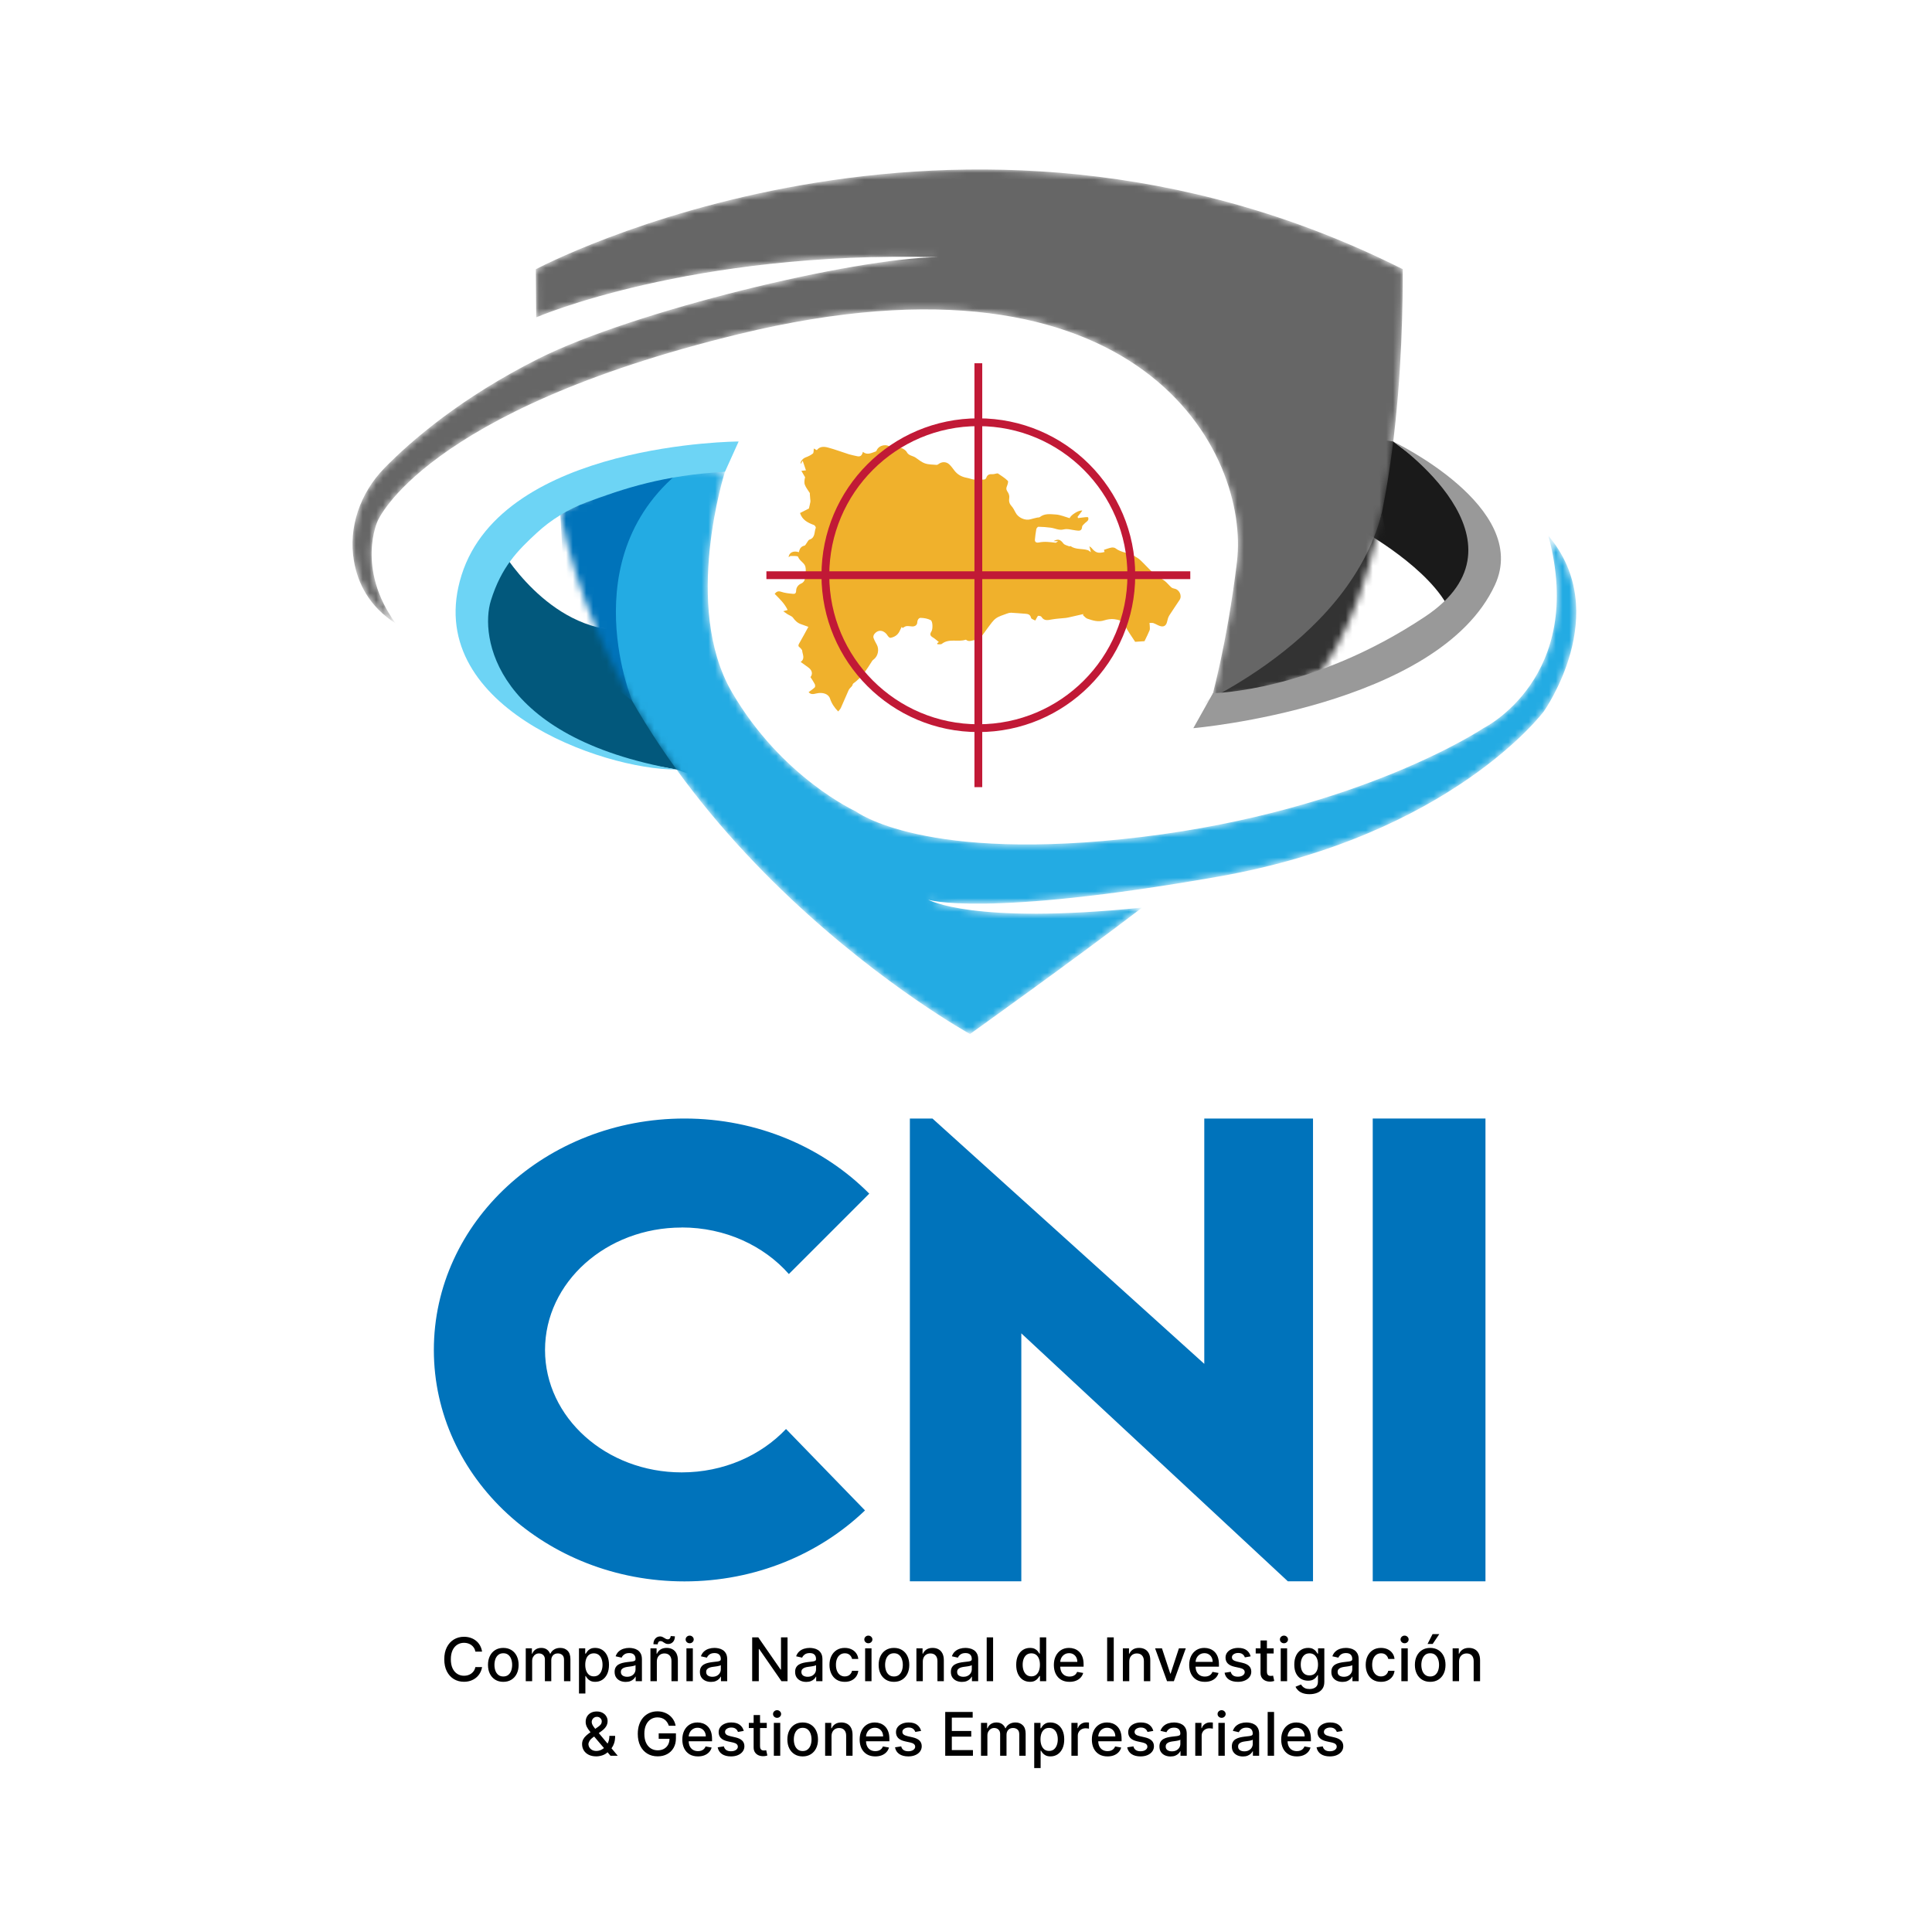
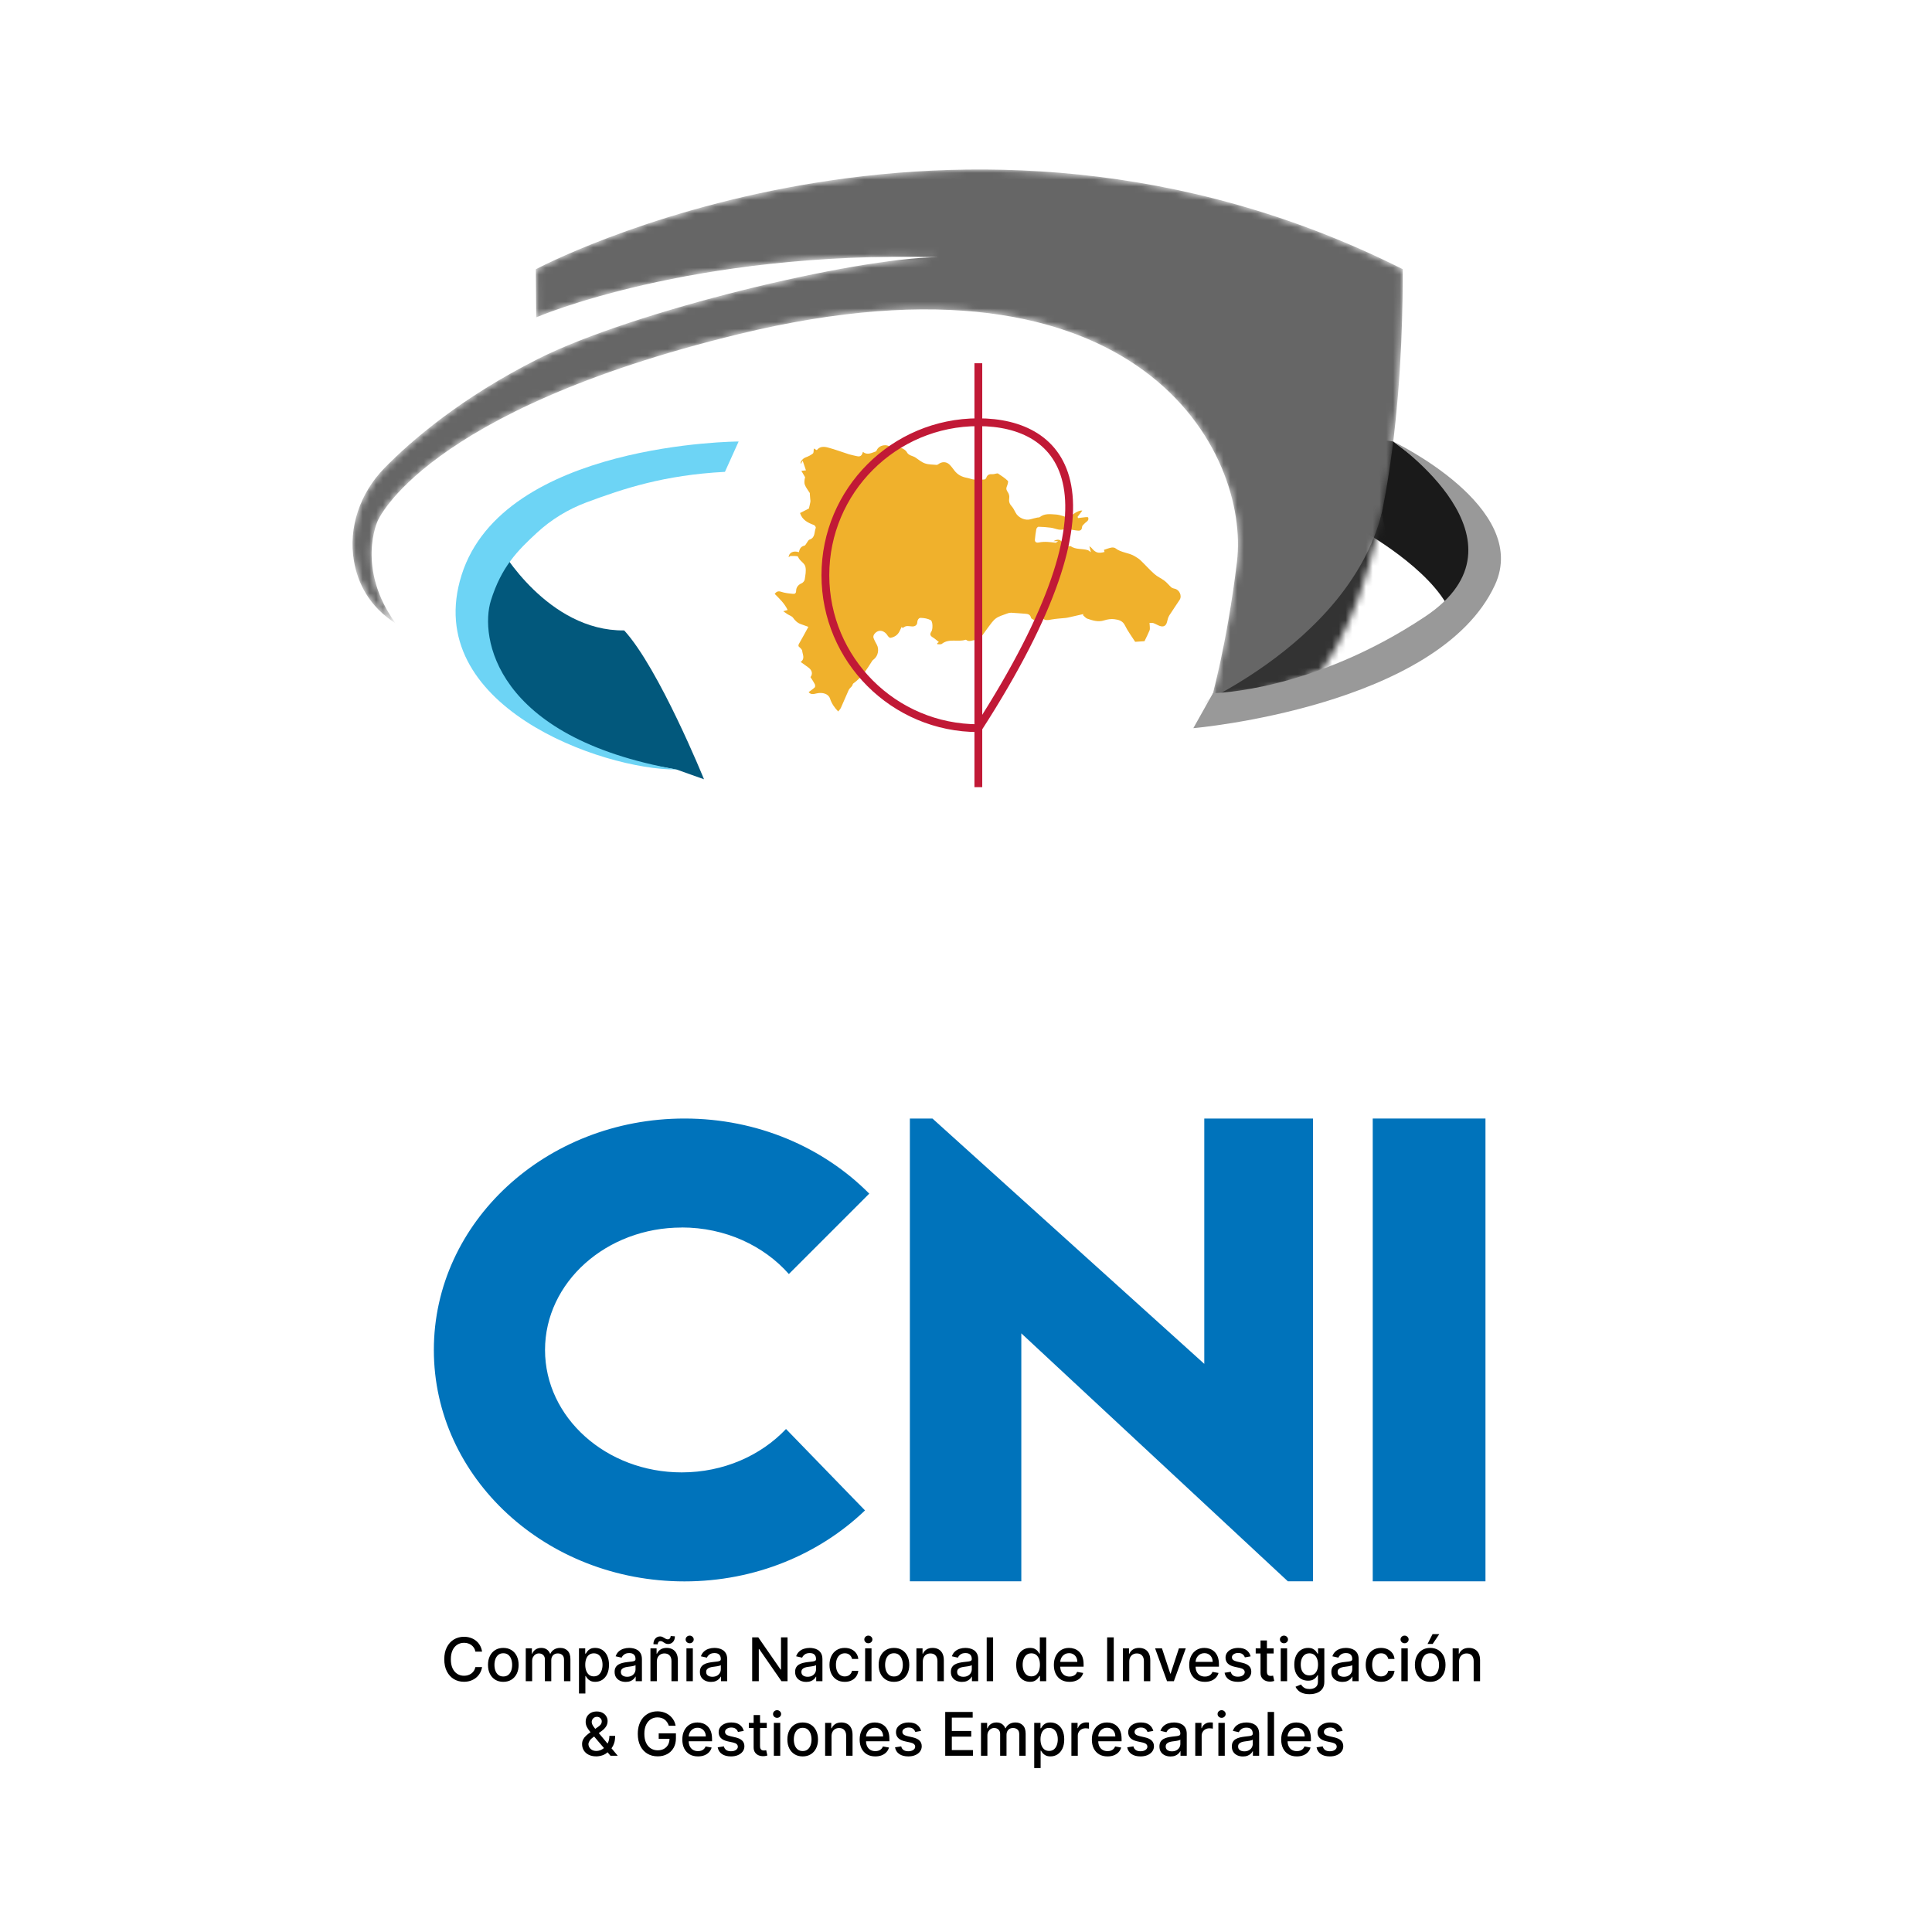
<svg xmlns="http://www.w3.org/2000/svg" width="285" height="285" viewBox="0 0 285 285" fill="none">
  <mask id="mask0_100_416" style="mask-type:alpha" maskUnits="userSpaceOnUse" x="0" y="0" width="285" height="285">
    <rect width="285" height="285" fill="#D9D9D9" />
  </mask>
  <g mask="url(#mask0_100_416)">
    <path d="M100.57 181.07C106.98 181.07 112.68 183.76 116.37 187.94L128.23 176.08C121.47 169.27 111.76 165 100.97 165C80.55 165 64 180.28 64 199.14C64 218 80.55 233.28 100.97 233.28C111.43 233.28 120.87 229.26 127.6 222.81L115.95 210.8C112.25 214.71 106.74 217.2 100.56 217.2C89.43 217.2 80.4 209.11 80.4 199.14C80.4 189.17 89.43 181.08 100.56 181.08L100.57 181.07Z" fill="#0073BB" />
    <path d="M177.65 201.19L137.55 165H134.22V233.27H150.66V196.69L189.98 233.27H193.69V165H177.65V201.19Z" fill="#0073BB" />
    <path d="M219.13 165H202.5V233.27H219.13V165Z" fill="#0073BB" />
    <path d="M167.439 94.655C166.875 93.769 166.334 93.056 165.955 92.273C165.621 91.56 165 91.422 164.39 91.341C163.906 91.272 163.354 91.364 162.882 91.514C162.008 91.801 161.214 91.537 160.42 91.272C160.167 91.191 159.971 90.927 159.752 90.743C159.775 90.685 159.798 90.639 159.821 90.582C159.154 90.731 158.475 90.892 157.808 91.042C157.601 91.088 157.405 91.134 157.198 91.157C156.519 91.226 155.84 91.26 155.173 91.376C154.586 91.479 154.033 91.64 153.631 90.996C153.562 90.881 153.331 90.846 153.17 90.835C153.101 90.835 153.021 90.996 152.963 91.088C152.871 91.237 152.802 91.387 152.722 91.537C152.503 91.41 152.135 91.318 152.1 91.145C151.974 90.628 151.628 90.559 151.214 90.535C150.524 90.49 149.845 90.421 149.154 90.386C148.947 90.386 148.729 90.432 148.545 90.513C147.992 90.731 147.382 90.881 146.922 91.215C146.45 91.56 146.117 92.1 145.748 92.572C145.3 93.159 144.897 93.781 144.436 94.356C144.356 94.448 144.114 94.448 143.953 94.425C143.481 94.367 142.987 94.782 142.526 94.39C142.503 94.367 142.457 94.367 142.423 94.379C141.295 94.747 140.006 94.137 138.936 94.977C138.786 95.092 138.499 95.023 138.28 95.035C138.28 94.977 138.269 94.931 138.257 94.874C138.338 94.816 138.43 94.759 138.499 94.713C138.177 94.46 137.923 94.218 137.636 94.045C137.233 93.815 137.118 93.573 137.394 93.159C137.624 92.826 137.613 91.652 137.291 91.479C136.853 91.249 136.312 91.157 135.806 91.145C135.541 91.145 135.334 91.422 135.311 91.813C135.3 92.181 135.001 92.423 134.575 92.411C134.287 92.4 134 92.331 133.712 92.365C133.516 92.388 133.332 92.549 133.148 92.641C133.102 92.584 133.056 92.526 133.01 92.48C132.895 92.71 132.791 92.929 132.676 93.159C132.4 93.7 131.928 93.988 131.353 94.091C131.238 94.114 131.042 93.919 130.95 93.781C130.524 93.044 129.604 92.699 128.959 93.562C128.856 93.7 128.798 93.942 128.856 94.091C128.982 94.448 129.167 94.782 129.351 95.115C129.707 95.783 129.535 96.738 128.948 97.221C128.844 97.313 128.718 97.394 128.649 97.509C127.878 98.74 127.095 99.96 125.876 100.823C125.76 100.903 125.772 101.145 125.645 101.249C125.484 101.433 125.277 101.594 125.185 101.812C124.794 102.676 124.437 103.55 124.046 104.413C123.954 104.62 123.77 104.793 123.643 104.954C123.091 104.379 122.688 103.792 122.446 103.067C122.216 102.342 121.342 102.077 120.421 102.296C120.03 102.388 119.627 102.503 119.282 102.1C119.593 101.87 119.915 101.663 120.191 101.398C120.272 101.318 120.26 101.042 120.191 100.915C120.007 100.558 119.777 100.236 119.558 99.879C119.903 99.454 119.823 98.913 119.305 98.51C118.937 98.222 118.546 97.969 118.108 97.647C118.822 97.152 118.361 96.508 118.327 95.921C118.235 95.806 118.143 95.633 117.993 95.53C117.728 95.346 117.74 95.173 117.89 94.92C118.35 94.126 118.787 93.309 119.247 92.469C118.902 92.342 118.534 92.204 118.166 92.078C117.648 91.905 117.291 91.56 116.981 91.122C116.808 90.881 116.44 90.777 116.152 90.593C115.979 90.478 115.818 90.351 115.542 90.167C115.841 90.087 115.979 90.041 116.187 89.983C115.738 89.017 115.001 88.338 114.276 87.601C114.507 87.337 114.725 87.129 115.208 87.29C115.772 87.486 116.394 87.544 116.992 87.601C117.188 87.624 117.429 87.578 117.441 87.175C117.441 86.669 117.728 86.266 118.246 86.048C118.442 85.967 118.672 85.703 118.707 85.495C118.799 84.874 118.948 84.207 118.81 83.608C118.684 83.033 117.959 82.768 117.728 82.135C117.671 81.974 117.004 82.032 116.624 82.02C116.532 82.02 116.44 82.135 116.336 82.204C116.371 81.514 117.038 81.192 117.844 81.456C117.947 80.985 118.131 80.605 118.672 80.49C118.799 80.467 118.891 80.237 118.994 80.11C119.132 79.938 119.236 79.661 119.409 79.604C120.295 79.316 120.087 78.476 120.341 77.866C120.375 77.774 120.203 77.498 120.076 77.452C119.19 77.118 118.35 76.727 118.016 75.68C118.43 75.473 118.856 75.254 119.328 75.013C119.386 74.759 119.478 74.391 119.547 74.023C119.57 73.896 119.535 73.758 119.524 73.62C119.501 73.39 119.489 73.148 119.466 72.918C119.466 72.849 119.478 72.769 119.455 72.723C119.213 72.32 118.891 71.952 118.73 71.514C118.603 71.181 118.672 70.766 118.764 70.398C118.603 70.11 118.43 69.823 118.212 69.454C118.499 69.42 118.649 69.409 118.891 69.385C118.741 68.948 118.592 68.499 118.407 67.959C118.281 68.166 118.2 68.304 118.12 68.442C118.016 68.108 118.43 67.625 118.833 67.475C119.213 67.337 119.604 67.153 119.915 66.9C120.053 66.785 120.007 66.44 120.053 66.163C120.191 66.244 120.329 66.313 120.49 66.405C120.939 65.818 121.572 65.864 122.159 66.025C123.206 66.302 124.219 66.693 125.243 67.015C125.622 67.13 126.025 67.199 126.405 67.291C126.9 67.406 127.141 67.234 127.291 66.658C127.935 67.188 128.557 66.808 129.178 66.601C129.247 66.578 129.305 66.486 129.328 66.417C129.684 65.634 130.824 65.415 131.468 66.037C131.526 66.083 131.526 66.186 131.549 66.267C131.595 66.198 131.641 66.106 131.71 66.06C131.767 66.014 131.859 66.002 131.94 66.002C132.262 66.002 132.619 65.945 132.906 66.06C133.229 66.186 133.608 66.405 133.758 66.681C134.057 67.245 134.644 67.211 135.07 67.51C135.518 67.82 135.956 68.189 136.462 68.361C137.003 68.546 137.601 68.522 138.188 68.58C138.257 68.58 138.349 68.522 138.418 68.476C138.925 68.085 139.569 68.074 140.029 68.499C140.305 68.764 140.547 69.086 140.777 69.397C141.238 70.007 141.847 70.341 142.595 70.479C142.987 70.548 143.366 70.72 143.769 70.755C144.241 70.801 144.736 70.766 145.207 70.732C145.311 70.732 145.461 70.582 145.495 70.479C145.645 70.018 145.967 69.915 146.404 69.949C146.588 69.961 146.784 69.892 146.968 69.857C147.06 69.846 147.175 69.811 147.233 69.857C147.728 70.203 148.257 70.513 148.671 70.939C148.786 71.066 148.614 71.526 148.51 71.802C148.383 72.136 148.487 72.331 148.671 72.608C148.832 72.838 148.924 73.183 148.878 73.459C148.809 73.919 148.878 74.264 149.189 74.621C149.442 74.909 149.638 75.266 149.81 75.611C150.179 76.359 151.226 76.842 152.02 76.6C152.353 76.497 152.699 76.428 153.032 76.347C153.147 76.324 153.308 76.347 153.389 76.278C154.114 75.703 154.965 75.853 155.759 75.898C156.438 75.945 157.106 76.244 157.785 76.439C157.946 75.991 159.12 75.208 159.66 75.323C159.407 75.645 159.189 75.945 158.958 76.244C158.981 76.301 159.004 76.359 159.027 76.428C159.396 76.382 159.775 76.324 160.144 76.29C160.27 76.278 160.5 76.267 160.523 76.336C160.569 76.451 160.569 76.658 160.489 76.761C160.362 76.946 160.144 77.061 159.994 77.222C159.856 77.371 159.637 77.532 159.626 77.705C159.591 78.384 159.154 78.303 158.717 78.246C158.118 78.177 157.474 77.958 156.922 78.096C156.197 78.281 155.644 77.924 155 77.843C154.402 77.763 153.792 77.717 153.182 77.705C153.078 77.705 152.894 77.924 152.871 78.062C152.779 78.568 152.71 79.086 152.664 79.604C152.63 80.007 152.952 80.087 153.228 80.03C154.068 79.845 154.896 79.96 155.725 80.064C155.794 80.064 155.875 79.972 156.082 79.834H155.403C156.093 79.443 156.415 79.581 156.864 80.168C157.037 80.398 157.428 80.467 157.727 80.593C157.785 80.616 157.888 80.536 157.923 80.559C158.694 81.111 159.637 80.893 160.466 81.157C160.581 81.192 160.673 81.284 160.926 81.456C160.834 81.088 160.777 80.858 160.696 80.582C160.788 80.662 160.938 80.731 161.03 80.847C161.628 81.549 162.019 81.675 162.94 81.422C162.905 81.307 162.882 81.203 162.848 81.111C163.228 80.996 163.573 80.847 163.941 80.778C164.137 80.743 164.401 80.766 164.551 80.881C165.402 81.549 166.53 81.514 167.416 82.066C167.692 82.239 167.992 82.412 168.222 82.63C168.924 83.298 169.568 84.034 170.293 84.678C170.73 85.07 171.306 85.311 171.777 85.668C172.146 85.944 172.433 86.324 172.778 86.635C172.905 86.75 173.101 86.807 173.273 86.842C173.964 86.968 174.401 87.877 174.021 88.476C173.526 89.247 172.986 89.995 172.502 90.766C172.33 91.042 172.238 91.364 172.169 91.686C172.042 92.285 171.685 92.538 171.098 92.342C170.765 92.227 170.466 92.031 170.143 91.916C169.971 91.859 169.752 91.905 169.568 91.893C169.579 92.078 169.614 92.25 169.614 92.434C169.614 92.618 169.649 92.826 169.579 92.987C169.384 93.47 169.142 93.942 168.832 94.586C168.44 94.609 167.842 94.644 167.451 94.678L167.439 94.655Z" fill="#F0B12C" />
-     <path d="M144.322 107.416C156.784 107.416 166.887 97.313 166.887 84.851C166.887 72.388 156.784 62.285 144.322 62.285C131.859 62.285 121.756 72.388 121.756 84.851C121.756 97.313 131.859 107.416 144.322 107.416Z" stroke="#C11936" stroke-width="1.151" stroke-miterlimit="10" />
+     <path d="M144.322 107.416C166.887 72.388 156.784 62.285 144.322 62.285C131.859 62.285 121.756 72.388 121.756 84.851C121.756 97.313 131.859 107.416 144.322 107.416Z" stroke="#C11936" stroke-width="1.151" stroke-miterlimit="10" />
    <path d="M144.321 53.586V116.116" stroke="#C11936" stroke-width="1.151" stroke-miterlimit="10" />
-     <path d="M113.057 84.851H175.586" stroke="#C11936" stroke-width="1.151" stroke-miterlimit="10" />
    <path d="M200.844 78.223C200.844 78.223 211.154 83.885 213.939 90.202C218.392 85.933 218.864 82.124 218.864 82.124L214.963 72.182L205.527 65.128L198.727 64.173L200.844 78.223Z" fill="#1A1A1A" />
    <path d="M73.806 80.858C73.806 80.858 80.791 93.125 92.079 92.998C97.234 98.637 103.851 114.954 103.851 114.954L99.835 113.527L93.391 112.376L84.979 109.799L73.875 102.641C73.875 102.641 67.074 86.255 73.817 80.858H73.806Z" fill="#02587C" />
    <mask id="mask1_100_416" style="mask-type:alpha" maskUnits="userSpaceOnUse" x="82" y="69" width="151" height="84">
      <path d="M106.935 69.616C106.935 69.616 100.606 89.442 107.959 102.089C115.312 114.735 126.255 119.694 126.255 119.694C126.255 119.694 136.243 127.381 168.509 123.457C200.775 119.533 218.853 107.405 218.853 107.405C218.853 107.405 234.008 99.96 228.415 79.04C238.035 90.432 227.736 104.942 227.736 104.942C227.736 104.942 214.101 123.285 179.591 129.337C145.081 135.39 136.922 132.721 136.922 132.721C136.922 132.721 143.401 136.449 168.486 133.883C158.602 141.454 143.09 152.536 143.09 152.536C143.09 152.536 92.597 124.746 82.609 75.622C95.923 66.486 106.9 69.604 106.9 69.604L106.935 69.616Z" fill="#23ABE3" />
    </mask>
    <g mask="url(#mask1_100_416)">
-       <path d="M106.935 69.616C106.935 69.616 100.606 89.442 107.959 102.089C115.312 114.735 126.255 119.694 126.255 119.694C126.255 119.694 136.243 127.381 168.509 123.457C200.775 119.533 218.853 107.405 218.853 107.405C218.853 107.405 234.008 99.96 228.415 79.04C238.035 90.432 227.736 104.942 227.736 104.942C227.736 104.942 214.101 123.285 179.591 129.337C145.081 135.39 136.922 132.721 136.922 132.721C136.922 132.721 143.401 136.449 168.486 133.883C158.602 141.454 143.09 152.536 143.09 152.536C143.09 152.536 92.597 124.746 82.609 75.622C95.923 66.486 106.9 69.604 106.9 69.604L106.935 69.616Z" fill="#23ABE3" />
-       <path d="M93.253 103.366C93.253 103.366 83.575 80.133 103.091 67.533C87.246 65.3 82.643 75.645 82.643 75.645L83.782 96.278L93.253 103.366Z" fill="#0073BA" />
-     </g>
+       </g>
    <path d="M106.934 69.616L108.96 65.128C108.96 65.128 74.254 65.266 68.087 84.84C62.034 104.068 88.822 113.584 99.823 113.515C72.862 108.751 70.768 93.861 72.413 88.591C73.967 83.608 76.349 81.226 79.202 78.591C81.32 76.635 83.794 75.128 86.498 74.115C91.964 72.078 97.947 70.076 106.946 69.604L106.934 69.616Z" fill="#6DD4F5" />
    <mask id="mask2_100_416" style="mask-type:alpha" maskUnits="userSpaceOnUse" x="52" y="25" width="155" height="79">
      <path d="M79.064 39.709C79.064 39.709 141.019 6.614 206.931 39.709C206.931 49.041 206.643 82.423 195.044 98.832C185.862 103.009 178.635 103.354 178.635 103.354C178.635 103.354 180.983 95.196 182.467 82.906C184.4 66.981 168.509 34.841 109.006 49.282C62.402 60.605 55.705 76.865 55.705 76.865C55.705 76.865 52.471 83.792 58.352 91.951C54.439 89.454 52.782 86.025 52.218 82.791C51.344 77.786 53.15 72.7 56.694 69.063C60.641 65.024 67.971 58.684 79.421 52.919C93.46 45.865 125.91 38.052 138.395 37.937C101.791 36.981 79.099 46.82 79.099 46.82L79.041 39.709H79.064Z" fill="#666666" />
    </mask>
    <g mask="url(#mask2_100_416)">
      <path d="M79.064 39.709C79.064 39.709 141.019 6.614 206.931 39.709C206.931 49.041 206.643 82.423 195.044 98.832C185.862 103.009 178.635 103.354 178.635 103.354C178.635 103.354 180.983 95.196 182.467 82.906C184.4 66.981 168.509 34.841 109.006 49.282C62.402 60.605 55.705 76.865 55.705 76.865C55.705 76.865 52.471 83.792 58.352 91.951C54.439 89.454 52.782 86.025 52.218 82.791C51.344 77.786 53.15 72.7 56.694 69.063C60.641 65.024 67.971 58.684 79.421 52.919C93.46 45.865 125.91 38.052 138.395 37.937C101.791 36.981 79.099 46.82 79.099 46.82L79.041 39.709H79.064Z" fill="#666666" />
      <path d="M173.607 105.403C173.607 105.403 198.796 95.587 203.848 75.645C205.85 85.38 208.796 103.366 208.796 103.366L172.802 110.892L173.607 105.403Z" fill="#333333" />
    </g>
    <path d="M176.035 107.416L178.935 102.25C178.935 102.25 193.503 102.1 210.223 90.961C226.942 79.823 205.516 65.139 205.516 65.139C205.516 65.139 225.826 74.794 220.533 86.278C212.236 104.275 176.035 107.416 176.035 107.416Z" fill="#999999" />
    <path d="M71.113 243.64H70.128C70.091 243.429 70.02 243.244 69.917 243.084C69.814 242.925 69.688 242.789 69.538 242.677C69.389 242.566 69.222 242.482 69.037 242.425C68.854 242.368 68.659 242.34 68.453 242.34C68.081 242.34 67.747 242.433 67.453 242.621C67.16 242.808 66.929 243.082 66.759 243.444C66.591 243.806 66.506 244.248 66.506 244.769C66.506 245.295 66.591 245.739 66.759 246.101C66.929 246.462 67.162 246.736 67.456 246.921C67.751 247.106 68.082 247.199 68.45 247.199C68.654 247.199 68.847 247.171 69.03 247.117C69.216 247.06 69.383 246.977 69.532 246.867C69.681 246.758 69.808 246.624 69.911 246.467C70.016 246.307 70.088 246.124 70.128 245.918L71.113 245.921C71.06 246.238 70.958 246.531 70.807 246.798C70.657 247.063 70.465 247.292 70.229 247.486C69.996 247.677 69.729 247.825 69.428 247.931C69.127 248.036 68.799 248.088 68.444 248.088C67.884 248.088 67.386 247.956 66.948 247.691C66.511 247.424 66.166 247.042 65.913 246.546C65.663 246.049 65.538 245.457 65.538 244.769C65.538 244.079 65.664 243.487 65.916 242.993C66.169 242.497 66.514 242.116 66.951 241.851C67.389 241.584 67.886 241.45 68.444 241.45C68.786 241.45 69.106 241.5 69.403 241.598C69.701 241.695 69.97 241.838 70.207 242.027C70.445 242.215 70.642 242.444 70.797 242.715C70.953 242.985 71.058 243.293 71.113 243.64ZM74.245 248.098C73.791 248.098 73.394 247.994 73.055 247.785C72.717 247.577 72.454 247.286 72.267 246.912C72.079 246.537 71.986 246.1 71.986 245.599C71.986 245.096 72.079 244.657 72.267 244.28C72.454 243.904 72.717 243.611 73.055 243.403C73.394 243.195 73.791 243.091 74.245 243.091C74.699 243.091 75.096 243.195 75.434 243.403C75.773 243.611 76.036 243.904 76.223 244.28C76.41 244.657 76.504 245.096 76.504 245.599C76.504 246.1 76.41 246.537 76.223 246.912C76.036 247.286 75.773 247.577 75.434 247.785C75.096 247.994 74.699 248.098 74.245 248.098ZM74.248 247.306C74.543 247.306 74.787 247.228 74.98 247.072C75.174 246.917 75.317 246.71 75.409 246.451C75.504 246.192 75.551 245.907 75.551 245.596C75.551 245.287 75.504 245.003 75.409 244.744C75.317 244.483 75.174 244.274 74.98 244.116C74.787 243.958 74.543 243.88 74.248 243.88C73.951 243.88 73.705 243.958 73.51 244.116C73.316 244.274 73.172 244.483 73.078 244.744C72.985 245.003 72.939 245.287 72.939 245.596C72.939 245.907 72.985 246.192 73.078 246.451C73.172 246.71 73.316 246.917 73.51 247.072C73.705 247.228 73.951 247.306 74.248 247.306ZM77.557 248V243.154H78.463V243.943H78.522C78.623 243.675 78.788 243.467 79.018 243.318C79.247 243.166 79.522 243.091 79.841 243.091C80.165 243.091 80.436 243.166 80.655 243.318C80.876 243.469 81.039 243.678 81.144 243.943H81.195C81.31 243.684 81.495 243.478 81.747 243.324C81.999 243.169 82.3 243.091 82.649 243.091C83.089 243.091 83.447 243.229 83.725 243.504C84.005 243.78 84.145 244.195 84.145 244.75V248H83.201V244.839C83.201 244.511 83.112 244.273 82.933 244.126C82.754 243.978 82.541 243.905 82.293 243.905C81.986 243.905 81.747 243.999 81.576 244.189C81.406 244.376 81.321 244.617 81.321 244.911V248H80.381V244.779C80.381 244.516 80.299 244.304 80.135 244.145C79.971 243.985 79.757 243.905 79.494 243.905C79.315 243.905 79.15 243.952 78.999 244.047C78.85 244.139 78.728 244.269 78.636 244.435C78.546 244.601 78.5 244.793 78.5 245.012V248H77.557ZM85.409 249.817V243.154H86.33V243.939H86.409C86.464 243.838 86.543 243.722 86.646 243.589C86.749 243.457 86.892 243.341 87.075 243.242C87.258 243.141 87.5 243.091 87.801 243.091C88.192 243.091 88.541 243.19 88.848 243.387C89.155 243.585 89.396 243.87 89.571 244.242C89.747 244.615 89.836 245.063 89.836 245.586C89.836 246.11 89.748 246.559 89.574 246.934C89.399 247.306 89.159 247.593 88.854 247.795C88.549 247.995 88.201 248.095 87.81 248.095C87.516 248.095 87.275 248.045 87.088 247.946C86.903 247.848 86.757 247.732 86.652 247.599C86.547 247.467 86.466 247.349 86.409 247.246H86.352V249.817H85.409ZM86.334 245.577C86.334 245.918 86.383 246.216 86.482 246.473C86.581 246.73 86.724 246.93 86.911 247.076C87.098 247.219 87.327 247.29 87.599 247.29C87.88 247.29 88.116 247.215 88.305 247.066C88.495 246.915 88.638 246.71 88.734 246.451C88.833 246.192 88.883 245.901 88.883 245.577C88.883 245.257 88.834 244.97 88.738 244.716C88.643 244.461 88.5 244.26 88.309 244.113C88.119 243.966 87.883 243.892 87.599 243.892C87.325 243.892 87.094 243.963 86.905 244.104C86.717 244.244 86.575 244.441 86.479 244.694C86.382 244.946 86.334 245.24 86.334 245.577ZM92.303 248.107C91.996 248.107 91.718 248.05 91.47 247.937C91.222 247.821 91.025 247.654 90.88 247.435C90.737 247.216 90.665 246.948 90.665 246.631C90.665 246.357 90.718 246.132 90.823 245.956C90.928 245.779 91.07 245.639 91.249 245.536C91.428 245.433 91.628 245.355 91.849 245.302C92.069 245.25 92.294 245.21 92.524 245.183C92.814 245.149 93.05 245.122 93.23 245.101C93.411 245.077 93.543 245.041 93.625 244.99C93.707 244.94 93.748 244.858 93.748 244.744V244.722C93.748 244.446 93.67 244.233 93.514 244.081C93.361 243.93 93.132 243.854 92.827 243.854C92.509 243.854 92.259 243.925 92.076 244.066C91.895 244.204 91.77 244.359 91.7 244.529L90.814 244.328C90.919 244.033 91.072 243.795 91.274 243.614C91.478 243.431 91.713 243.299 91.978 243.217C92.243 243.133 92.522 243.091 92.814 243.091C93.007 243.091 93.213 243.114 93.429 243.16C93.648 243.204 93.852 243.286 94.041 243.406C94.233 243.526 94.389 243.698 94.511 243.921C94.633 244.141 94.694 244.428 94.694 244.782V248H93.773V247.337H93.735C93.674 247.459 93.583 247.579 93.461 247.697C93.339 247.815 93.182 247.913 92.991 247.991C92.799 248.068 92.57 248.107 92.303 248.107ZM92.508 247.35C92.769 247.35 92.992 247.299 93.177 247.195C93.364 247.092 93.506 246.958 93.603 246.792C93.702 246.623 93.751 246.444 93.751 246.252V245.627C93.717 245.661 93.652 245.693 93.555 245.722C93.461 245.749 93.352 245.774 93.23 245.795C93.109 245.814 92.99 245.831 92.874 245.848C92.758 245.863 92.662 245.876 92.584 245.886C92.401 245.909 92.234 245.948 92.082 246.003C91.933 246.058 91.813 246.136 91.722 246.239C91.634 246.34 91.59 246.475 91.59 246.643C91.59 246.877 91.676 247.053 91.849 247.173C92.021 247.291 92.241 247.35 92.508 247.35ZM96.894 245.123V248H95.951V243.154H96.856V243.943H96.916C97.028 243.686 97.202 243.48 97.44 243.324C97.68 243.169 97.982 243.091 98.346 243.091C98.676 243.091 98.965 243.16 99.213 243.299C99.461 243.436 99.654 243.64 99.791 243.911C99.927 244.182 99.996 244.518 99.996 244.918V248H99.052V245.031C99.052 244.68 98.961 244.405 98.778 244.208C98.595 244.008 98.344 243.908 98.024 243.908C97.805 243.908 97.61 243.955 97.44 244.05C97.272 244.145 97.138 244.283 97.039 244.466C96.943 244.647 96.894 244.866 96.894 245.123ZM97.024 242.567L96.389 242.548C96.389 242.199 96.483 241.92 96.67 241.712C96.859 241.504 97.093 241.4 97.371 241.4C97.499 241.4 97.612 241.422 97.708 241.466C97.805 241.508 97.895 241.557 97.98 241.614C98.066 241.669 98.151 241.718 98.235 241.762C98.321 241.805 98.417 241.826 98.522 241.826C98.644 241.826 98.743 241.779 98.819 241.687C98.897 241.594 98.936 241.48 98.936 241.343L99.557 241.384C99.557 241.735 99.463 242.012 99.273 242.214C99.084 242.413 98.851 242.514 98.576 242.517C98.427 242.517 98.302 242.495 98.204 242.453C98.107 242.409 98.021 242.36 97.945 242.305C97.869 242.248 97.791 242.198 97.711 242.154C97.632 242.11 97.536 242.087 97.424 242.087C97.306 242.087 97.21 242.134 97.134 242.226C97.06 242.317 97.024 242.43 97.024 242.567ZM101.261 248V243.154H102.204V248H101.261ZM101.737 242.406C101.573 242.406 101.432 242.351 101.314 242.242C101.199 242.131 101.141 241.998 101.141 241.845C101.141 241.689 101.199 241.556 101.314 241.447C101.432 241.335 101.573 241.28 101.737 241.28C101.901 241.28 102.041 241.335 102.157 241.447C102.275 241.556 102.334 241.689 102.334 241.845C102.334 241.998 102.275 242.131 102.157 242.242C102.041 242.351 101.901 242.406 101.737 242.406ZM104.884 248.107C104.577 248.107 104.299 248.05 104.051 247.937C103.802 247.821 103.606 247.654 103.461 247.435C103.318 247.216 103.246 246.948 103.246 246.631C103.246 246.357 103.299 246.132 103.404 245.956C103.509 245.779 103.651 245.639 103.83 245.536C104.009 245.433 104.208 245.355 104.429 245.302C104.65 245.25 104.875 245.21 105.104 245.183C105.395 245.149 105.63 245.122 105.811 245.101C105.992 245.077 106.124 245.041 106.206 244.99C106.288 244.94 106.329 244.858 106.329 244.744V244.722C106.329 244.446 106.251 244.233 106.095 244.081C105.942 243.93 105.712 243.854 105.407 243.854C105.09 243.854 104.839 243.925 104.656 244.066C104.476 244.204 104.35 244.359 104.281 244.529L103.394 244.328C103.5 244.033 103.653 243.795 103.855 243.614C104.059 243.431 104.294 243.299 104.559 243.217C104.824 243.133 105.102 243.091 105.395 243.091C105.588 243.091 105.793 243.114 106.01 243.16C106.229 243.204 106.433 243.286 106.622 243.406C106.813 243.526 106.97 243.698 107.092 243.921C107.214 244.141 107.275 244.428 107.275 244.782V248H106.354V247.337H106.316C106.255 247.459 106.164 247.579 106.042 247.697C105.92 247.815 105.763 247.913 105.571 247.991C105.38 248.068 105.151 248.107 104.884 248.107ZM105.089 247.35C105.35 247.35 105.572 247.299 105.758 247.195C105.945 247.092 106.087 246.958 106.183 246.792C106.282 246.623 106.332 246.444 106.332 246.252V245.627C106.298 245.661 106.233 245.693 106.136 245.722C106.042 245.749 105.933 245.774 105.811 245.795C105.689 245.814 105.57 245.831 105.455 245.848C105.339 245.863 105.242 245.876 105.164 245.886C104.981 245.909 104.814 245.948 104.663 246.003C104.513 246.058 104.394 246.136 104.303 246.239C104.215 246.34 104.171 246.475 104.171 246.643C104.171 246.877 104.257 247.053 104.429 247.173C104.602 247.291 104.822 247.35 105.089 247.35ZM116.174 241.538V248H115.278L111.994 243.261H111.934V248H110.959V241.538H111.861L115.149 246.284H115.209V241.538H116.174ZM118.931 248.107C118.624 248.107 118.346 248.05 118.098 247.937C117.85 247.821 117.653 247.654 117.508 247.435C117.365 247.216 117.293 246.948 117.293 246.631C117.293 246.357 117.346 246.132 117.451 245.956C117.556 245.779 117.698 245.639 117.877 245.536C118.056 245.433 118.256 245.355 118.476 245.302C118.697 245.25 118.922 245.21 119.152 245.183C119.442 245.149 119.677 245.122 119.858 245.101C120.039 245.077 120.171 245.041 120.253 244.99C120.335 244.94 120.376 244.858 120.376 244.744V244.722C120.376 244.446 120.298 244.233 120.142 244.081C119.989 243.93 119.759 243.854 119.454 243.854C119.137 243.854 118.887 243.925 118.704 244.066C118.523 244.204 118.397 244.359 118.328 244.529L117.441 244.328C117.547 244.033 117.7 243.795 117.902 243.614C118.106 243.431 118.341 243.299 118.606 243.217C118.871 243.133 119.149 243.091 119.442 243.091C119.635 243.091 119.84 243.114 120.057 243.16C120.276 243.204 120.48 243.286 120.669 243.406C120.861 243.526 121.017 243.698 121.139 243.921C121.261 244.141 121.322 244.428 121.322 244.782V248H120.401V247.337H120.363C120.302 247.459 120.211 247.579 120.089 247.697C119.967 247.815 119.81 247.913 119.618 247.991C119.427 248.068 119.198 248.107 118.931 248.107ZM119.136 247.35C119.397 247.35 119.62 247.299 119.805 247.195C119.992 247.092 120.134 246.958 120.231 246.792C120.329 246.623 120.379 246.444 120.379 246.252V245.627C120.345 245.661 120.28 245.693 120.183 245.722C120.089 245.749 119.98 245.774 119.858 245.795C119.736 245.814 119.617 245.831 119.502 245.848C119.386 245.863 119.289 245.876 119.211 245.886C119.028 245.909 118.861 245.948 118.71 246.003C118.56 246.058 118.441 246.136 118.35 246.239C118.262 246.34 118.218 246.475 118.218 246.643C118.218 246.877 118.304 247.053 118.476 247.173C118.649 247.291 118.869 247.35 119.136 247.35ZM124.62 248.098C124.151 248.098 123.747 247.992 123.408 247.779C123.072 247.565 122.813 247.269 122.632 246.893C122.451 246.516 122.361 246.085 122.361 245.599C122.361 245.107 122.454 244.672 122.639 244.296C122.824 243.917 123.085 243.622 123.421 243.409C123.758 243.197 124.154 243.091 124.611 243.091C124.979 243.091 125.307 243.159 125.595 243.296C125.883 243.43 126.116 243.62 126.292 243.864C126.471 244.108 126.577 244.393 126.611 244.719H125.693C125.642 244.492 125.527 244.296 125.346 244.132C125.167 243.968 124.927 243.886 124.626 243.886C124.363 243.886 124.133 243.955 123.935 244.094C123.74 244.231 123.587 244.426 123.478 244.681C123.369 244.933 123.314 245.232 123.314 245.577C123.314 245.93 123.367 246.235 123.475 246.492C123.582 246.748 123.733 246.947 123.929 247.088C124.127 247.229 124.359 247.3 124.626 247.3C124.805 247.3 124.967 247.267 125.112 247.202C125.259 247.134 125.382 247.039 125.481 246.915C125.582 246.791 125.653 246.641 125.693 246.467H126.611C126.577 246.78 126.475 247.06 126.305 247.306C126.134 247.552 125.906 247.745 125.62 247.886C125.336 248.027 125.003 248.098 124.62 248.098ZM127.62 248V243.154H128.563V248H127.62ZM128.096 242.406C127.932 242.406 127.791 242.351 127.673 242.242C127.558 242.131 127.5 241.998 127.5 241.845C127.5 241.689 127.558 241.556 127.673 241.447C127.791 241.335 127.932 241.28 128.096 241.28C128.26 241.28 128.4 241.335 128.516 241.447C128.634 241.556 128.692 241.689 128.692 241.845C128.692 241.998 128.634 242.131 128.516 242.242C128.4 242.351 128.26 242.406 128.096 242.406ZM131.873 248.098C131.419 248.098 131.023 247.994 130.684 247.785C130.345 247.577 130.082 247.286 129.895 246.912C129.708 246.537 129.614 246.1 129.614 245.599C129.614 245.096 129.708 244.657 129.895 244.28C130.082 243.904 130.345 243.611 130.684 243.403C131.023 243.195 131.419 243.091 131.873 243.091C132.328 243.091 132.724 243.195 133.063 243.403C133.402 243.611 133.664 243.904 133.852 244.28C134.039 244.657 134.132 245.096 134.132 245.599C134.132 246.1 134.039 246.537 133.852 246.912C133.664 247.286 133.402 247.577 133.063 247.785C132.724 247.994 132.328 248.098 131.873 248.098ZM131.877 247.306C132.171 247.306 132.415 247.228 132.609 247.072C132.802 246.917 132.945 246.71 133.038 246.451C133.132 246.192 133.18 245.907 133.18 245.596C133.18 245.287 133.132 245.003 133.038 244.744C132.945 244.483 132.802 244.274 132.609 244.116C132.415 243.958 132.171 243.88 131.877 243.88C131.58 243.88 131.334 243.958 131.138 244.116C130.945 244.274 130.801 244.483 130.706 244.744C130.614 245.003 130.567 245.287 130.567 245.596C130.567 245.907 130.614 246.192 130.706 246.451C130.801 246.71 130.945 246.917 131.138 247.072C131.334 247.228 131.58 247.306 131.877 247.306ZM136.129 245.123V248H135.185V243.154H136.091V243.943H136.151C136.262 243.686 136.437 243.48 136.675 243.324C136.914 243.169 137.216 243.091 137.58 243.091C137.91 243.091 138.2 243.16 138.448 243.299C138.696 243.436 138.888 243.64 139.025 243.911C139.162 244.182 139.23 244.518 139.23 244.918V248H138.287V245.031C138.287 244.68 138.195 244.405 138.012 244.208C137.829 244.008 137.578 243.908 137.258 243.908C137.04 243.908 136.845 243.955 136.675 244.05C136.506 244.145 136.373 244.283 136.274 244.466C136.177 244.647 136.129 244.866 136.129 245.123ZM141.906 248.107C141.599 248.107 141.321 248.05 141.073 247.937C140.825 247.821 140.628 247.654 140.483 247.435C140.34 247.216 140.268 246.948 140.268 246.631C140.268 246.357 140.321 246.132 140.426 245.956C140.531 245.779 140.673 245.639 140.852 245.536C141.031 245.433 141.231 245.355 141.451 245.302C141.672 245.25 141.897 245.21 142.127 245.183C142.417 245.149 142.652 245.122 142.833 245.101C143.014 245.077 143.146 245.041 143.228 244.99C143.31 244.94 143.351 244.858 143.351 244.744V244.722C143.351 244.446 143.273 244.233 143.117 244.081C142.964 243.93 142.734 243.854 142.429 243.854C142.112 243.854 141.862 243.925 141.679 244.066C141.498 244.204 141.373 244.359 141.303 244.529L140.417 244.328C140.522 244.033 140.675 243.795 140.877 243.614C141.081 243.431 141.316 243.299 141.581 243.217C141.846 243.133 142.124 243.091 142.417 243.091C142.61 243.091 142.815 243.114 143.032 243.16C143.251 243.204 143.455 243.286 143.644 243.406C143.836 243.526 143.992 243.698 144.114 243.921C144.236 244.141 144.297 244.428 144.297 244.782V248H143.376V247.337H143.338C143.277 247.459 143.186 247.579 143.064 247.697C142.942 247.815 142.785 247.913 142.594 247.991C142.402 248.068 142.173 248.107 141.906 248.107ZM142.111 247.35C142.372 247.35 142.595 247.299 142.78 247.195C142.967 247.092 143.109 246.958 143.206 246.792C143.304 246.623 143.354 246.444 143.354 246.252V245.627C143.32 245.661 143.255 245.693 143.158 245.722C143.064 245.749 142.955 245.774 142.833 245.795C142.711 245.814 142.592 245.831 142.477 245.848C142.361 245.863 142.264 245.876 142.187 245.886C142.004 245.909 141.836 245.948 141.685 246.003C141.536 246.058 141.416 246.136 141.325 246.239C141.237 246.34 141.193 246.475 141.193 246.643C141.193 246.877 141.279 247.053 141.451 247.173C141.624 247.291 141.844 247.35 142.111 247.35ZM146.497 241.538V248H145.554V241.538H146.497ZM151.932 248.095C151.54 248.095 151.191 247.995 150.884 247.795C150.579 247.593 150.339 247.306 150.165 246.934C149.992 246.559 149.906 246.11 149.906 245.586C149.906 245.063 149.993 244.615 150.168 244.242C150.345 243.87 150.587 243.585 150.894 243.387C151.201 243.19 151.549 243.091 151.938 243.091C152.239 243.091 152.481 243.141 152.664 243.242C152.849 243.341 152.992 243.457 153.093 243.589C153.196 243.722 153.276 243.838 153.333 243.939H153.389V241.538H154.333V248H153.411V247.246H153.333C153.276 247.349 153.194 247.467 153.086 247.599C152.981 247.732 152.836 247.848 152.651 247.946C152.466 248.045 152.226 248.095 151.932 248.095ZM152.14 247.29C152.411 247.29 152.641 247.219 152.828 247.076C153.017 246.93 153.16 246.73 153.257 246.473C153.356 246.216 153.405 245.918 153.405 245.577C153.405 245.24 153.357 244.946 153.26 244.694C153.163 244.441 153.021 244.244 152.834 244.104C152.647 243.963 152.415 243.892 152.14 243.892C151.856 243.892 151.619 243.966 151.43 244.113C151.241 244.26 151.098 244.461 151.001 244.716C150.906 244.97 150.859 245.257 150.859 245.577C150.859 245.901 150.907 246.192 151.004 246.451C151.101 246.71 151.244 246.915 151.433 247.066C151.625 247.215 151.86 247.29 152.14 247.29ZM157.768 248.098C157.29 248.098 156.879 247.996 156.534 247.792C156.191 247.586 155.926 247.296 155.739 246.924C155.554 246.55 155.461 246.111 155.461 245.608C155.461 245.112 155.554 244.675 155.739 244.296C155.926 243.917 156.187 243.622 156.522 243.409C156.858 243.197 157.251 243.091 157.701 243.091C157.975 243.091 158.24 243.136 158.497 243.226C158.753 243.317 158.983 243.459 159.188 243.652C159.392 243.846 159.552 244.097 159.67 244.406C159.788 244.713 159.847 245.087 159.847 245.526V245.861H155.995V245.154H158.922C158.922 244.906 158.872 244.686 158.771 244.495C158.67 244.301 158.528 244.149 158.345 244.037C158.164 243.926 157.952 243.87 157.708 243.87C157.443 243.87 157.211 243.935 157.014 244.066C156.818 244.194 156.667 244.362 156.559 244.57C156.454 244.777 156.402 245.001 156.402 245.242V245.795C156.402 246.119 156.458 246.394 156.572 246.621C156.688 246.848 156.849 247.022 157.055 247.142C157.261 247.26 157.502 247.319 157.777 247.319C157.956 247.319 158.119 247.293 158.266 247.243C158.413 247.19 158.541 247.112 158.648 247.009C158.755 246.906 158.837 246.779 158.894 246.628L159.787 246.788C159.715 247.051 159.587 247.282 159.402 247.479C159.219 247.675 158.989 247.828 158.711 247.937C158.436 248.044 158.121 248.098 157.768 248.098ZM164.296 241.538V248H163.321V241.538H164.296ZM166.583 245.123V248H165.64V243.154H166.545V243.943H166.605C166.717 243.686 166.891 243.48 167.129 243.324C167.369 243.169 167.67 243.091 168.034 243.091C168.365 243.091 168.654 243.16 168.902 243.299C169.15 243.436 169.343 243.64 169.479 243.911C169.616 244.182 169.684 244.518 169.684 244.918V248H168.741V245.031C168.741 244.68 168.65 244.405 168.467 244.208C168.284 244.008 168.032 243.908 167.712 243.908C167.494 243.908 167.299 243.955 167.129 244.05C166.961 244.145 166.827 244.283 166.728 244.466C166.631 244.647 166.583 244.866 166.583 245.123ZM174.922 243.154L173.164 248H172.155L170.394 243.154H171.407L172.634 246.883H172.685L173.909 243.154H174.922ZM177.732 248.098C177.255 248.098 176.843 247.996 176.498 247.792C176.156 247.586 175.891 247.296 175.703 246.924C175.518 246.55 175.426 246.111 175.426 245.608C175.426 245.112 175.518 244.675 175.703 244.296C175.891 243.917 176.151 243.622 176.486 243.409C176.822 243.197 177.216 243.091 177.666 243.091C177.939 243.091 178.204 243.136 178.461 243.226C178.718 243.317 178.948 243.459 179.152 243.652C179.356 243.846 179.517 244.097 179.635 244.406C179.752 244.713 179.811 245.087 179.811 245.526V245.861H175.959V245.154H178.887C178.887 244.906 178.836 244.686 178.735 244.495C178.634 244.301 178.492 244.149 178.309 244.037C178.129 243.926 177.916 243.87 177.672 243.87C177.407 243.87 177.176 243.935 176.978 244.066C176.782 244.194 176.631 244.362 176.524 244.57C176.419 244.777 176.366 245.001 176.366 245.242V245.795C176.366 246.119 176.423 246.394 176.536 246.621C176.652 246.848 176.813 247.022 177.019 247.142C177.225 247.26 177.466 247.319 177.742 247.319C177.92 247.319 178.083 247.293 178.231 247.243C178.378 247.19 178.505 247.112 178.612 247.009C178.72 246.906 178.802 246.779 178.858 246.628L179.751 246.788C179.68 247.051 179.552 247.282 179.366 247.479C179.183 247.675 178.953 247.828 178.675 247.937C178.4 248.044 178.085 248.098 177.732 248.098ZM184.489 244.337L183.634 244.488C183.599 244.379 183.542 244.275 183.464 244.176C183.388 244.077 183.285 243.996 183.155 243.933C183.024 243.87 182.861 243.838 182.666 243.838C182.399 243.838 182.176 243.898 181.997 244.018C181.818 244.136 181.729 244.289 181.729 244.476C181.729 244.638 181.789 244.768 181.909 244.867C182.028 244.966 182.222 245.047 182.489 245.11L183.259 245.287C183.705 245.39 184.037 245.549 184.256 245.763C184.475 245.978 184.584 246.256 184.584 246.599C184.584 246.889 184.5 247.148 184.332 247.375C184.166 247.6 183.933 247.777 183.634 247.905C183.338 248.034 182.994 248.098 182.603 248.098C182.06 248.098 181.617 247.982 181.274 247.751C180.932 247.517 180.721 247.186 180.643 246.757L181.555 246.618C181.612 246.856 181.729 247.036 181.905 247.158C182.082 247.277 182.312 247.337 182.596 247.337C182.906 247.337 183.153 247.273 183.338 247.145C183.523 247.015 183.615 246.856 183.615 246.669C183.615 246.517 183.559 246.39 183.445 246.287C183.334 246.184 183.162 246.106 182.931 246.053L182.111 245.873C181.658 245.77 181.324 245.606 181.107 245.381C180.893 245.156 180.785 244.871 180.785 244.526C180.785 244.24 180.865 243.99 181.025 243.775C181.185 243.561 181.406 243.394 181.688 243.274C181.97 243.152 182.292 243.091 182.656 243.091C183.18 243.091 183.592 243.204 183.893 243.431C184.194 243.657 184.393 243.958 184.489 244.337ZM187.883 243.154V243.911H185.236V243.154H187.883ZM185.946 241.993H186.89V246.577C186.89 246.76 186.917 246.898 186.972 246.99C187.026 247.081 187.097 247.143 187.183 247.177C187.271 247.208 187.367 247.224 187.47 247.224C187.546 247.224 187.612 247.219 187.669 247.208C187.726 247.198 187.77 247.189 187.801 247.183L187.972 247.962C187.917 247.983 187.839 248.004 187.738 248.025C187.637 248.048 187.511 248.061 187.36 248.063C187.112 248.067 186.88 248.023 186.666 247.931C186.451 247.838 186.278 247.695 186.145 247.502C186.013 247.308 185.946 247.065 185.946 246.773V241.993ZM188.927 248V243.154H189.87V248H188.927ZM189.403 242.406C189.239 242.406 189.098 242.351 188.981 242.242C188.865 242.131 188.807 241.998 188.807 241.845C188.807 241.689 188.865 241.556 188.981 241.447C189.098 241.335 189.239 241.28 189.403 241.28C189.567 241.28 189.707 241.335 189.823 241.447C189.941 241.556 190 241.689 190 241.845C190 241.998 189.941 242.131 189.823 242.242C189.707 242.351 189.567 242.406 189.403 242.406ZM193.171 249.918C192.786 249.918 192.455 249.868 192.177 249.767C191.902 249.666 191.677 249.532 191.502 249.366C191.328 249.2 191.197 249.018 191.111 248.82L191.922 248.486C191.979 248.578 192.054 248.676 192.149 248.779C192.246 248.884 192.376 248.974 192.54 249.047C192.706 249.121 192.92 249.158 193.181 249.158C193.538 249.158 193.834 249.071 194.067 248.896C194.301 248.724 194.418 248.448 194.418 248.069V247.117H194.358C194.301 247.22 194.219 247.334 194.112 247.46C194.006 247.587 193.861 247.696 193.676 247.789C193.491 247.881 193.25 247.927 192.954 247.927C192.571 247.927 192.226 247.838 191.919 247.659C191.614 247.478 191.372 247.212 191.193 246.861C191.016 246.508 190.928 246.073 190.928 245.558C190.928 245.043 191.015 244.601 191.19 244.233C191.367 243.865 191.609 243.583 191.916 243.387C192.223 243.19 192.571 243.091 192.96 243.091C193.261 243.091 193.504 243.141 193.689 243.242C193.874 243.341 194.018 243.457 194.121 243.589C194.226 243.722 194.307 243.838 194.364 243.939H194.433V243.154H195.358V248.107C195.358 248.524 195.261 248.866 195.068 249.133C194.874 249.4 194.612 249.598 194.282 249.726C193.954 249.854 193.584 249.918 193.171 249.918ZM193.162 247.145C193.433 247.145 193.662 247.082 193.85 246.956C194.039 246.827 194.182 246.644 194.279 246.407C194.378 246.167 194.427 245.88 194.427 245.545C194.427 245.219 194.379 244.932 194.282 244.684C194.185 244.436 194.043 244.242 193.856 244.104C193.669 243.963 193.437 243.892 193.162 243.892C192.878 243.892 192.641 243.966 192.452 244.113C192.263 244.258 192.12 244.456 192.023 244.706C191.928 244.956 191.881 245.236 191.881 245.545C191.881 245.863 191.929 246.142 192.026 246.381C192.123 246.621 192.266 246.808 192.455 246.943C192.647 247.078 192.882 247.145 193.162 247.145ZM198.033 248.107C197.726 248.107 197.449 248.05 197.2 247.937C196.952 247.821 196.755 247.654 196.61 247.435C196.467 247.216 196.396 246.948 196.396 246.631C196.396 246.357 196.448 246.132 196.554 245.956C196.659 245.779 196.801 245.639 196.979 245.536C197.158 245.433 197.358 245.355 197.579 245.302C197.8 245.25 198.025 245.21 198.254 245.183C198.544 245.149 198.78 245.122 198.961 245.101C199.142 245.077 199.273 245.041 199.355 244.99C199.437 244.94 199.478 244.858 199.478 244.744V244.722C199.478 244.446 199.4 244.233 199.245 244.081C199.091 243.93 198.862 243.854 198.557 243.854C198.239 243.854 197.989 243.925 197.806 244.066C197.625 244.204 197.5 244.359 197.431 244.529L196.544 244.328C196.649 244.033 196.803 243.795 197.005 243.614C197.209 243.431 197.443 243.299 197.708 243.217C197.973 243.133 198.252 243.091 198.544 243.091C198.738 243.091 198.943 243.114 199.16 243.16C199.378 243.204 199.582 243.286 199.772 243.406C199.963 243.526 200.12 243.698 200.242 243.921C200.364 244.141 200.425 244.428 200.425 244.782V248H199.504V247.337H199.466C199.405 247.459 199.313 247.579 199.191 247.697C199.069 247.815 198.912 247.913 198.721 247.991C198.53 248.068 198.3 248.107 198.033 248.107ZM198.238 247.35C198.499 247.35 198.722 247.299 198.907 247.195C199.094 247.092 199.236 246.958 199.333 246.792C199.432 246.623 199.481 246.444 199.481 246.252V245.627C199.448 245.661 199.383 245.693 199.286 245.722C199.191 245.749 199.083 245.774 198.961 245.795C198.839 245.814 198.72 245.831 198.604 245.848C198.489 245.863 198.392 245.876 198.314 245.886C198.131 245.909 197.964 245.948 197.812 246.003C197.663 246.058 197.543 246.136 197.453 246.239C197.364 246.34 197.32 246.475 197.32 246.643C197.32 246.877 197.406 247.053 197.579 247.173C197.751 247.291 197.971 247.35 198.238 247.35ZM203.723 248.098C203.254 248.098 202.85 247.992 202.511 247.779C202.175 247.565 201.916 247.269 201.735 246.893C201.554 246.516 201.464 246.085 201.464 245.599C201.464 245.107 201.556 244.672 201.741 244.296C201.926 243.917 202.187 243.622 202.524 243.409C202.86 243.197 203.257 243.091 203.713 243.091C204.081 243.091 204.409 243.159 204.698 243.296C204.986 243.43 205.218 243.62 205.395 243.864C205.574 244.108 205.68 244.393 205.713 244.719H204.795C204.745 244.492 204.629 244.296 204.448 244.132C204.269 243.968 204.03 243.886 203.729 243.886C203.466 243.886 203.236 243.955 203.038 244.094C202.842 244.231 202.69 244.426 202.58 244.681C202.471 244.933 202.416 245.232 202.416 245.577C202.416 245.93 202.47 246.235 202.577 246.492C202.685 246.748 202.836 246.947 203.032 247.088C203.229 247.229 203.462 247.3 203.729 247.3C203.908 247.3 204.07 247.267 204.215 247.202C204.362 247.134 204.485 247.039 204.584 246.915C204.685 246.791 204.755 246.641 204.795 246.467H205.713C205.68 246.78 205.578 247.06 205.407 247.306C205.237 247.552 205.009 247.745 204.723 247.886C204.439 248.027 204.105 248.098 203.723 248.098ZM206.722 248V243.154H207.666V248H206.722ZM207.199 242.406C207.035 242.406 206.894 242.351 206.776 242.242C206.66 242.131 206.602 241.998 206.602 241.845C206.602 241.689 206.66 241.556 206.776 241.447C206.894 241.335 207.035 241.28 207.199 241.28C207.363 241.28 207.503 241.335 207.618 241.447C207.736 241.556 207.795 241.689 207.795 241.845C207.795 241.998 207.736 242.131 207.618 242.242C207.503 242.351 207.363 242.406 207.199 242.406ZM210.976 248.098C210.522 248.098 210.125 247.994 209.787 247.785C209.448 247.577 209.185 247.286 208.998 246.912C208.811 246.537 208.717 246.1 208.717 245.599C208.717 245.096 208.811 244.657 208.998 244.28C209.185 243.904 209.448 243.611 209.787 243.403C210.125 243.195 210.522 243.091 210.976 243.091C211.43 243.091 211.827 243.195 212.166 243.403C212.504 243.611 212.767 243.904 212.954 244.28C213.141 244.657 213.235 245.096 213.235 245.599C213.235 246.1 213.141 246.537 212.954 246.912C212.767 247.286 212.504 247.577 212.166 247.785C211.827 247.994 211.43 248.098 210.976 248.098ZM210.979 247.306C211.274 247.306 211.518 247.228 211.711 247.072C211.905 246.917 212.048 246.71 212.14 246.451C212.235 246.192 212.282 245.907 212.282 245.596C212.282 245.287 212.235 245.003 212.14 244.744C212.048 244.483 211.905 244.274 211.711 244.116C211.518 243.958 211.274 243.88 210.979 243.88C210.683 243.88 210.437 243.958 210.241 244.116C210.047 244.274 209.903 244.483 209.809 244.744C209.716 245.003 209.67 245.287 209.67 245.596C209.67 245.907 209.716 246.192 209.809 246.451C209.903 246.71 210.047 246.917 210.241 247.072C210.437 247.228 210.683 247.306 210.979 247.306ZM210.588 242.507L211.326 241.053H212.32L211.342 242.507H210.588ZM215.231 245.123V248H214.288V243.154H215.194V243.943H215.254C215.365 243.686 215.54 243.48 215.777 243.324C216.017 243.169 216.319 243.091 216.683 243.091C217.013 243.091 217.302 243.16 217.55 243.299C217.799 243.436 217.991 243.64 218.128 243.911C218.264 244.182 218.333 244.518 218.333 244.918V248H217.389V245.031C217.389 244.68 217.298 244.405 217.115 244.208C216.932 244.008 216.681 243.908 216.361 243.908C216.142 243.908 215.948 243.955 215.777 244.05C215.609 244.145 215.475 244.283 215.377 244.466C215.28 244.647 215.231 244.866 215.231 245.123ZM87.958 259.091C87.524 259.091 87.151 259.013 86.838 258.855C86.526 258.697 86.287 258.483 86.118 258.211C85.95 257.938 85.866 257.629 85.866 257.284C85.866 257.021 85.921 256.787 86.03 256.583C86.139 256.377 86.292 256.187 86.487 256.012C86.683 255.838 86.909 255.662 87.166 255.485L88.207 254.75C88.383 254.634 88.521 254.512 88.62 254.384C88.719 254.254 88.768 254.093 88.768 253.901C88.768 253.75 88.703 253.605 88.573 253.466C88.442 253.327 88.268 253.258 88.049 253.258C87.898 253.258 87.764 253.295 87.648 253.368C87.535 253.442 87.445 253.537 87.38 253.652C87.317 253.766 87.285 253.886 87.285 254.012C87.285 254.159 87.326 254.307 87.405 254.457C87.487 254.606 87.593 254.761 87.721 254.921C87.849 255.078 87.984 255.242 88.125 255.413L91.125 259H90.059L87.576 256.082C87.368 255.835 87.174 255.604 86.995 255.387C86.817 255.169 86.671 254.948 86.56 254.725C86.451 254.5 86.396 254.257 86.396 253.996C86.396 253.7 86.463 253.437 86.598 253.207C86.734 252.976 86.925 252.795 87.169 252.665C87.413 252.534 87.699 252.469 88.027 252.469C88.359 252.469 88.644 252.534 88.882 252.665C89.122 252.793 89.306 252.964 89.434 253.179C89.564 253.391 89.63 253.624 89.63 253.876C89.63 254.183 89.553 254.455 89.399 254.69C89.248 254.924 89.039 255.138 88.772 255.334L87.475 256.29C87.222 256.475 87.047 256.658 86.948 256.839C86.851 257.018 86.803 257.157 86.803 257.258C86.803 257.444 86.85 257.615 86.945 257.773C87.042 257.93 87.176 258.057 87.349 258.151C87.523 258.246 87.727 258.293 87.961 258.293C88.201 258.293 88.434 258.242 88.661 258.139C88.89 258.034 89.098 257.883 89.283 257.687C89.47 257.492 89.618 257.257 89.728 256.984C89.837 256.71 89.892 256.404 89.892 256.066H90.743C90.743 256.482 90.696 256.835 90.602 257.123C90.507 257.409 90.392 257.642 90.258 257.823C90.125 258.002 90 258.142 89.882 258.243C89.844 258.276 89.808 258.31 89.775 258.344C89.741 258.377 89.706 258.411 89.668 258.445C89.449 258.666 89.184 258.829 88.873 258.934C88.563 259.039 88.258 259.091 87.958 259.091ZM98.664 254.58C98.603 254.388 98.521 254.217 98.418 254.066C98.317 253.912 98.196 253.782 98.055 253.674C97.914 253.565 97.754 253.482 97.573 253.425C97.394 253.368 97.197 253.34 96.983 253.34C96.619 253.34 96.291 253.433 95.998 253.621C95.706 253.808 95.475 254.082 95.304 254.444C95.136 254.804 95.052 255.244 95.052 255.766C95.052 256.29 95.137 256.733 95.307 257.094C95.478 257.456 95.711 257.731 96.008 257.918C96.304 258.105 96.642 258.199 97.02 258.199C97.372 258.199 97.678 258.127 97.939 257.984C98.201 257.841 98.404 257.639 98.547 257.378C98.693 257.115 98.765 256.806 98.765 256.451L99.018 256.498H97.169V255.694H99.709V256.429C99.709 256.971 99.593 257.442 99.362 257.842C99.132 258.24 98.815 258.547 98.409 258.763C98.005 258.98 97.542 259.088 97.02 259.088C96.436 259.088 95.922 258.954 95.481 258.684C95.041 258.415 94.698 258.034 94.452 257.539C94.206 257.043 94.083 256.454 94.083 255.772C94.083 255.257 94.155 254.794 94.298 254.384C94.441 253.974 94.641 253.626 94.9 253.34C95.161 253.052 95.467 252.832 95.818 252.68C96.172 252.527 96.558 252.45 96.976 252.45C97.325 252.45 97.65 252.502 97.951 252.605C98.254 252.708 98.523 252.854 98.759 253.043C98.997 253.233 99.193 253.458 99.349 253.718C99.504 253.977 99.61 254.264 99.664 254.58H98.664ZM102.959 259.098C102.482 259.098 102.07 258.996 101.725 258.792C101.383 258.586 101.118 258.296 100.93 257.924C100.745 257.55 100.653 257.111 100.653 256.608C100.653 256.112 100.745 255.675 100.93 255.296C101.118 254.917 101.378 254.622 101.713 254.409C102.049 254.197 102.443 254.091 102.893 254.091C103.166 254.091 103.431 254.136 103.688 254.226C103.944 254.317 104.175 254.459 104.379 254.652C104.583 254.846 104.744 255.097 104.862 255.406C104.979 255.713 105.038 256.087 105.038 256.526V256.861H101.186V256.154H104.114C104.114 255.906 104.063 255.686 103.962 255.495C103.861 255.301 103.719 255.149 103.536 255.037C103.356 254.926 103.143 254.87 102.899 254.87C102.634 254.87 102.403 254.935 102.205 255.066C102.009 255.194 101.858 255.362 101.751 255.57C101.645 255.777 101.593 256.001 101.593 256.242V256.795C101.593 257.119 101.65 257.394 101.763 257.621C101.879 257.848 102.04 258.022 102.246 258.142C102.452 258.26 102.693 258.319 102.969 258.319C103.147 258.319 103.31 258.293 103.458 258.243C103.605 258.19 103.732 258.112 103.839 258.009C103.947 257.906 104.029 257.779 104.085 257.628L104.978 257.788C104.907 258.051 104.778 258.282 104.593 258.479C104.41 258.675 104.18 258.828 103.902 258.937C103.627 259.044 103.312 259.098 102.959 259.098ZM109.716 255.337L108.861 255.488C108.826 255.379 108.769 255.275 108.691 255.176C108.615 255.077 108.512 254.996 108.382 254.933C108.251 254.87 108.088 254.838 107.893 254.838C107.626 254.838 107.403 254.898 107.224 255.018C107.045 255.136 106.956 255.289 106.956 255.476C106.956 255.638 107.016 255.768 107.136 255.867C107.255 255.966 107.449 256.047 107.716 256.11L108.486 256.287C108.932 256.39 109.264 256.549 109.483 256.763C109.702 256.978 109.811 257.256 109.811 257.599C109.811 257.889 109.727 258.148 109.559 258.375C109.392 258.6 109.16 258.777 108.861 258.905C108.565 259.034 108.221 259.098 107.83 259.098C107.287 259.098 106.844 258.982 106.501 258.751C106.159 258.517 105.948 258.186 105.87 257.757L106.782 257.618C106.839 257.856 106.956 258.036 107.132 258.158C107.309 258.277 107.539 258.337 107.823 258.337C108.133 258.337 108.38 258.273 108.565 258.145C108.75 258.015 108.842 257.856 108.842 257.669C108.842 257.517 108.786 257.39 108.672 257.287C108.561 257.184 108.389 257.106 108.158 257.053L107.337 256.873C106.885 256.77 106.551 256.606 106.334 256.381C106.12 256.156 106.012 255.871 106.012 255.526C106.012 255.24 106.092 254.99 106.252 254.775C106.412 254.561 106.633 254.394 106.915 254.274C107.197 254.152 107.519 254.091 107.883 254.091C108.407 254.091 108.819 254.204 109.12 254.431C109.421 254.657 109.62 254.958 109.716 255.337ZM113.11 254.154V254.911H110.463V254.154H113.11ZM111.173 252.993H112.117V257.577C112.117 257.76 112.144 257.898 112.199 257.99C112.253 258.081 112.324 258.143 112.41 258.177C112.498 258.208 112.594 258.224 112.697 258.224C112.773 258.224 112.839 258.219 112.896 258.208C112.953 258.198 112.997 258.189 113.028 258.183L113.199 258.962C113.144 258.983 113.066 259.004 112.965 259.025C112.864 259.048 112.738 259.061 112.587 259.063C112.338 259.067 112.107 259.023 111.893 258.931C111.678 258.838 111.504 258.695 111.372 258.502C111.239 258.308 111.173 258.065 111.173 257.773V252.993ZM114.154 259V254.154H115.097V259H114.154ZM114.63 253.406C114.466 253.406 114.325 253.351 114.208 253.242C114.092 253.131 114.034 252.998 114.034 252.845C114.034 252.689 114.092 252.556 114.208 252.447C114.325 252.335 114.466 252.28 114.63 252.28C114.794 252.28 114.934 252.335 115.05 252.447C115.168 252.556 115.227 252.689 115.227 252.845C115.227 252.998 115.168 253.131 115.05 253.242C114.934 253.351 114.794 253.406 114.63 253.406ZM118.408 259.098C117.953 259.098 117.557 258.994 117.218 258.785C116.88 258.577 116.617 258.286 116.43 257.912C116.242 257.537 116.149 257.1 116.149 256.599C116.149 256.096 116.242 255.657 116.43 255.28C116.617 254.904 116.88 254.611 117.218 254.403C117.557 254.195 117.953 254.091 118.408 254.091C118.862 254.091 119.259 254.195 119.597 254.403C119.936 254.611 120.199 254.904 120.386 255.28C120.573 255.657 120.667 256.096 120.667 256.599C120.667 257.1 120.573 257.537 120.386 257.912C120.199 258.286 119.936 258.577 119.597 258.785C119.259 258.994 118.862 259.098 118.408 259.098ZM118.411 258.306C118.705 258.306 118.949 258.228 119.143 258.072C119.336 257.917 119.479 257.71 119.572 257.451C119.667 257.192 119.714 256.907 119.714 256.596C119.714 256.287 119.667 256.003 119.572 255.744C119.479 255.483 119.336 255.274 119.143 255.116C118.949 254.958 118.705 254.88 118.411 254.88C118.114 254.88 117.868 254.958 117.673 255.116C117.479 255.274 117.335 255.483 117.24 255.744C117.148 256.003 117.102 256.287 117.102 256.596C117.102 256.907 117.148 257.192 117.24 257.451C117.335 257.71 117.479 257.917 117.673 258.072C117.868 258.228 118.114 258.306 118.411 258.306ZM122.663 256.123V259H121.72V254.154H122.625V254.943H122.685C122.797 254.686 122.971 254.48 123.209 254.324C123.449 254.169 123.751 254.091 124.114 254.091C124.445 254.091 124.734 254.16 124.982 254.299C125.23 254.436 125.423 254.64 125.559 254.911C125.696 255.182 125.765 255.518 125.765 255.918V259H124.821V256.031C124.821 255.68 124.73 255.405 124.547 255.208C124.364 255.008 124.112 254.908 123.793 254.908C123.574 254.908 123.379 254.955 123.209 255.05C123.041 255.145 122.907 255.283 122.808 255.466C122.711 255.647 122.663 255.866 122.663 256.123ZM129.118 259.098C128.641 259.098 128.23 258.996 127.885 258.792C127.542 258.586 127.277 258.296 127.09 257.924C126.905 257.55 126.812 257.111 126.812 256.608C126.812 256.112 126.905 255.675 127.09 255.296C127.277 254.917 127.538 254.622 127.872 254.409C128.209 254.197 128.602 254.091 129.052 254.091C129.326 254.091 129.591 254.136 129.847 254.226C130.104 254.317 130.334 254.459 130.538 254.652C130.742 254.846 130.903 255.097 131.021 255.406C131.139 255.713 131.198 256.087 131.198 256.526V256.861H127.345V256.154H130.273C130.273 255.906 130.223 255.686 130.122 255.495C130.021 255.301 129.879 255.149 129.696 255.037C129.515 254.926 129.302 254.87 129.058 254.87C128.793 254.87 128.562 254.935 128.364 255.066C128.169 255.194 128.017 255.362 127.91 255.57C127.805 255.777 127.752 256.001 127.752 256.242V256.795C127.752 257.119 127.809 257.394 127.923 257.621C128.038 257.848 128.199 258.022 128.405 258.142C128.611 258.26 128.852 258.319 129.128 258.319C129.307 258.319 129.47 258.293 129.617 258.243C129.764 258.19 129.891 258.112 129.999 258.009C130.106 257.906 130.188 257.779 130.245 257.628L131.138 257.788C131.066 258.051 130.938 258.282 130.753 258.479C130.57 258.675 130.339 258.828 130.062 258.937C129.786 259.044 129.472 259.098 129.118 259.098ZM135.876 255.337L135.021 255.488C134.985 255.379 134.928 255.275 134.85 255.176C134.775 255.077 134.671 254.996 134.541 254.933C134.411 254.87 134.248 254.838 134.052 254.838C133.785 254.838 133.562 254.898 133.383 255.018C133.204 255.136 133.115 255.289 133.115 255.476C133.115 255.638 133.175 255.768 133.295 255.867C133.415 255.966 133.608 256.047 133.875 256.11L134.645 256.287C135.091 256.39 135.423 256.549 135.642 256.763C135.861 256.978 135.97 257.256 135.97 257.599C135.97 257.889 135.886 258.148 135.718 258.375C135.552 258.6 135.319 258.777 135.021 258.905C134.724 259.034 134.38 259.098 133.989 259.098C133.446 259.098 133.004 258.982 132.661 258.751C132.318 258.517 132.107 258.186 132.03 257.757L132.941 257.618C132.998 257.856 133.115 258.036 133.292 258.158C133.468 258.277 133.699 258.337 133.983 258.337C134.292 258.337 134.539 258.273 134.724 258.145C134.909 258.015 135.002 257.856 135.002 257.669C135.002 257.517 134.945 257.39 134.831 257.287C134.72 257.184 134.548 257.106 134.317 257.053L133.497 256.873C133.045 256.77 132.71 256.606 132.493 256.381C132.279 256.156 132.172 255.871 132.172 255.526C132.172 255.24 132.252 254.99 132.411 254.775C132.571 254.561 132.792 254.394 133.074 254.274C133.356 254.152 133.679 254.091 134.043 254.091C134.566 254.091 134.979 254.204 135.279 254.431C135.58 254.657 135.779 254.958 135.876 255.337ZM139.435 259V252.538H143.486V253.378H140.409V255.346H143.274V256.183H140.409V258.161H143.523V259H139.435ZM144.712 259V254.154H145.618V254.943H145.678C145.779 254.675 145.944 254.467 146.173 254.318C146.402 254.166 146.677 254.091 146.996 254.091C147.32 254.091 147.592 254.166 147.81 254.318C148.031 254.469 148.194 254.678 148.299 254.943H148.35C148.466 254.684 148.65 254.478 148.902 254.324C149.154 254.169 149.455 254.091 149.804 254.091C150.244 254.091 150.603 254.229 150.88 254.504C151.16 254.78 151.3 255.195 151.3 255.75V259H150.357V255.839C150.357 255.511 150.267 255.273 150.088 255.126C149.91 254.978 149.696 254.905 149.448 254.905C149.141 254.905 148.902 254.999 148.732 255.189C148.561 255.376 148.476 255.617 148.476 255.911V259H147.536V255.779C147.536 255.516 147.454 255.304 147.29 255.145C147.126 254.985 146.912 254.905 146.649 254.905C146.471 254.905 146.305 254.952 146.154 255.047C146.005 255.139 145.884 255.269 145.791 255.435C145.701 255.601 145.656 255.793 145.656 256.012V259H144.712ZM152.564 260.817V254.154H153.486V254.939H153.564C153.619 254.838 153.698 254.722 153.801 254.589C153.904 254.457 154.047 254.341 154.23 254.242C154.413 254.141 154.655 254.091 154.956 254.091C155.347 254.091 155.696 254.19 156.003 254.387C156.31 254.585 156.551 254.87 156.726 255.242C156.902 255.615 156.991 256.063 156.991 256.586C156.991 257.11 156.904 257.559 156.729 257.934C156.554 258.306 156.315 258.593 156.01 258.795C155.705 258.995 155.357 259.095 154.965 259.095C154.671 259.095 154.43 259.045 154.243 258.946C154.058 258.848 153.913 258.732 153.807 258.599C153.702 258.467 153.621 258.349 153.564 258.246H153.508V260.817H152.564ZM153.489 256.577C153.489 256.918 153.538 257.216 153.637 257.473C153.736 257.73 153.879 257.93 154.066 258.076C154.253 258.219 154.483 258.29 154.754 258.29C155.036 258.29 155.271 258.215 155.461 258.066C155.65 257.915 155.793 257.71 155.89 257.451C155.989 257.192 156.038 256.901 156.038 256.577C156.038 256.257 155.99 255.97 155.893 255.716C155.798 255.461 155.655 255.26 155.464 255.113C155.274 254.966 155.038 254.892 154.754 254.892C154.48 254.892 154.249 254.963 154.06 255.104C153.873 255.244 153.731 255.441 153.634 255.694C153.537 255.946 153.489 256.24 153.489 256.577ZM158.048 259V254.154H158.96V254.924H159.01C159.098 254.663 159.254 254.458 159.477 254.308C159.702 254.157 159.957 254.081 160.241 254.081C160.299 254.081 160.369 254.083 160.449 254.088C160.531 254.092 160.595 254.097 160.641 254.103V255.006C160.603 254.995 160.536 254.984 160.439 254.971C160.343 254.956 160.246 254.949 160.149 254.949C159.926 254.949 159.727 254.996 159.553 255.091C159.38 255.183 159.244 255.313 159.143 255.479C159.042 255.643 158.991 255.83 158.991 256.041V259H158.048ZM163.373 259.098C162.895 259.098 162.484 258.996 162.139 258.792C161.796 258.586 161.531 258.296 161.344 257.924C161.159 257.55 161.066 257.111 161.066 256.608C161.066 256.112 161.159 255.675 161.344 255.296C161.531 254.917 161.792 254.622 162.126 254.409C162.463 254.197 162.856 254.091 163.306 254.091C163.58 254.091 163.845 254.136 164.102 254.226C164.358 254.317 164.588 254.459 164.792 254.652C164.996 254.846 165.157 255.097 165.275 255.406C165.393 255.713 165.452 256.087 165.452 256.526V256.861H161.6V256.154H164.527C164.527 255.906 164.477 255.686 164.376 255.495C164.275 255.301 164.133 255.149 163.95 255.037C163.769 254.926 163.557 254.87 163.313 254.87C163.048 254.87 162.816 254.935 162.619 255.066C162.423 255.194 162.272 255.362 162.164 255.57C162.059 255.777 162.007 256.001 162.007 256.242V256.795C162.007 257.119 162.063 257.394 162.177 257.621C162.293 257.848 162.454 258.022 162.66 258.142C162.866 258.26 163.107 258.319 163.382 258.319C163.561 258.319 163.724 258.293 163.871 258.243C164.018 258.19 164.146 258.112 164.253 258.009C164.36 257.906 164.442 257.779 164.499 257.628L165.392 257.788C165.32 258.051 165.192 258.282 165.007 258.479C164.824 258.675 164.594 258.828 164.316 258.937C164.041 259.044 163.726 259.098 163.373 259.098ZM170.13 255.337L169.275 255.488C169.239 255.379 169.182 255.275 169.105 255.176C169.029 255.077 168.926 254.996 168.795 254.933C168.665 254.87 168.502 254.838 168.306 254.838C168.039 254.838 167.816 254.898 167.638 255.018C167.459 255.136 167.369 255.289 167.369 255.476C167.369 255.638 167.429 255.768 167.549 255.867C167.669 255.966 167.863 256.047 168.13 256.11L168.9 256.287C169.345 256.39 169.678 256.549 169.897 256.763C170.115 256.978 170.225 257.256 170.225 257.599C170.225 257.889 170.141 258.148 169.972 258.375C169.806 258.6 169.574 258.777 169.275 258.905C168.978 259.034 168.635 259.098 168.243 259.098C167.701 259.098 167.258 258.982 166.915 258.751C166.572 258.517 166.362 258.186 166.284 257.757L167.196 257.618C167.253 257.856 167.369 258.036 167.546 258.158C167.723 258.277 167.953 258.337 168.237 258.337C168.546 258.337 168.793 258.273 168.978 258.145C169.164 258.015 169.256 257.856 169.256 257.669C169.256 257.517 169.199 257.39 169.086 257.287C168.974 257.184 168.803 257.106 168.571 257.053L167.751 256.873C167.299 256.77 166.964 256.606 166.748 256.381C166.533 256.156 166.426 255.871 166.426 255.526C166.426 255.24 166.506 254.99 166.666 254.775C166.826 254.561 167.046 254.394 167.328 254.274C167.61 254.152 167.933 254.091 168.297 254.091C168.821 254.091 169.233 254.204 169.534 254.431C169.834 254.657 170.033 254.958 170.13 255.337ZM172.672 259.107C172.365 259.107 172.087 259.05 171.839 258.937C171.591 258.821 171.394 258.654 171.249 258.435C171.106 258.216 171.035 257.948 171.035 257.631C171.035 257.357 171.087 257.132 171.192 256.956C171.298 256.779 171.44 256.639 171.618 256.536C171.797 256.433 171.997 256.355 172.218 256.302C172.439 256.25 172.664 256.21 172.893 256.183C173.183 256.149 173.419 256.122 173.6 256.101C173.781 256.077 173.912 256.041 173.994 255.99C174.076 255.94 174.117 255.858 174.117 255.744V255.722C174.117 255.446 174.039 255.233 173.884 255.081C173.73 254.93 173.501 254.854 173.196 254.854C172.878 254.854 172.628 254.925 172.445 255.066C172.264 255.204 172.139 255.359 172.07 255.529L171.183 255.328C171.288 255.033 171.442 254.795 171.644 254.614C171.848 254.431 172.082 254.299 172.347 254.217C172.612 254.133 172.891 254.091 173.183 254.091C173.377 254.091 173.582 254.114 173.799 254.16C174.017 254.204 174.221 254.286 174.411 254.406C174.602 254.526 174.759 254.698 174.881 254.921C175.003 255.141 175.064 255.428 175.064 255.782V259H174.142V258.337H174.105C174.044 258.459 173.952 258.579 173.83 258.697C173.708 258.815 173.551 258.913 173.36 258.991C173.169 259.068 172.939 259.107 172.672 259.107ZM172.877 258.35C173.138 258.35 173.361 258.299 173.546 258.195C173.733 258.092 173.875 257.958 173.972 257.792C174.071 257.623 174.12 257.444 174.12 257.252V256.627C174.087 256.661 174.022 256.693 173.925 256.722C173.83 256.749 173.722 256.774 173.6 256.795C173.478 256.814 173.359 256.831 173.243 256.848C173.128 256.863 173.031 256.876 172.953 256.886C172.77 256.909 172.603 256.948 172.451 257.003C172.302 257.058 172.182 257.136 172.092 257.239C172.003 257.34 171.959 257.475 171.959 257.643C171.959 257.877 172.045 258.053 172.218 258.173C172.39 258.291 172.61 258.35 172.877 258.35ZM176.32 259V254.154H177.232V254.924H177.283C177.371 254.663 177.527 254.458 177.749 254.308C177.975 254.157 178.229 254.081 178.513 254.081C178.572 254.081 178.641 254.083 178.721 254.088C178.803 254.092 178.867 254.097 178.914 254.103V255.006C178.876 254.995 178.809 254.984 178.712 254.971C178.615 254.956 178.518 254.949 178.421 254.949C178.199 254.949 178 254.996 177.825 255.091C177.653 255.183 177.516 255.313 177.415 255.479C177.314 255.643 177.264 255.83 177.264 256.041V259H176.32ZM179.73 259V254.154H180.673V259H179.73ZM180.206 253.406C180.042 253.406 179.901 253.351 179.784 253.242C179.668 253.131 179.61 252.998 179.61 252.845C179.61 252.689 179.668 252.556 179.784 252.447C179.901 252.335 180.042 252.28 180.206 252.28C180.371 252.28 180.51 252.335 180.626 252.447C180.744 252.556 180.803 252.689 180.803 252.845C180.803 252.998 180.744 253.131 180.626 253.242C180.51 253.351 180.371 253.406 180.206 253.406ZM183.353 259.107C183.046 259.107 182.768 259.05 182.52 258.937C182.272 258.821 182.075 258.654 181.93 258.435C181.787 258.216 181.715 257.948 181.715 257.631C181.715 257.357 181.768 257.132 181.873 256.956C181.978 256.779 182.12 256.639 182.299 256.536C182.478 256.433 182.678 256.355 182.899 256.302C183.119 256.25 183.344 256.21 183.574 256.183C183.864 256.149 184.1 256.122 184.28 256.101C184.461 256.077 184.593 256.041 184.675 255.99C184.757 255.94 184.798 255.858 184.798 255.744V255.722C184.798 255.446 184.72 255.233 184.564 255.081C184.411 254.93 184.182 254.854 183.877 254.854C183.559 254.854 183.309 254.925 183.126 255.066C182.945 255.204 182.82 255.359 182.75 255.529L181.864 255.328C181.969 255.033 182.122 254.795 182.324 254.614C182.528 254.431 182.763 254.299 183.028 254.217C183.293 254.133 183.572 254.091 183.864 254.091C184.057 254.091 184.263 254.114 184.479 254.16C184.698 254.204 184.902 254.286 185.091 254.406C185.283 254.526 185.439 254.698 185.561 254.921C185.683 255.141 185.744 255.428 185.744 255.782V259H184.823V258.337H184.785C184.724 258.459 184.633 258.579 184.511 258.697C184.389 258.815 184.232 258.913 184.041 258.991C183.849 259.068 183.62 259.107 183.353 259.107ZM183.558 258.35C183.819 258.35 184.042 258.299 184.227 258.195C184.414 258.092 184.556 257.958 184.653 257.792C184.752 257.623 184.801 257.444 184.801 257.252V256.627C184.767 256.661 184.702 256.693 184.605 256.722C184.511 256.749 184.402 256.774 184.28 256.795C184.158 256.814 184.04 256.831 183.924 256.848C183.808 256.863 183.711 256.876 183.634 256.886C183.451 256.909 183.283 256.948 183.132 257.003C182.983 257.058 182.863 257.136 182.772 257.239C182.684 257.34 182.64 257.475 182.64 257.643C182.64 257.877 182.726 258.053 182.899 258.173C183.071 258.291 183.291 258.35 183.558 258.35ZM187.944 252.538V259H187.001V252.538H187.944ZM191.302 259.098C190.825 259.098 190.413 258.996 190.068 258.792C189.725 258.586 189.46 258.296 189.273 257.924C189.088 257.55 188.996 257.111 188.996 256.608C188.996 256.112 189.088 255.675 189.273 255.296C189.46 254.917 189.721 254.622 190.056 254.409C190.392 254.197 190.786 254.091 191.236 254.091C191.509 254.091 191.774 254.136 192.031 254.226C192.287 254.317 192.518 254.459 192.722 254.652C192.926 254.846 193.087 255.097 193.204 255.406C193.322 255.713 193.381 256.087 193.381 256.526V256.861H189.529V256.154H192.457C192.457 255.906 192.406 255.686 192.305 255.495C192.204 255.301 192.062 255.149 191.879 255.037C191.698 254.926 191.486 254.87 191.242 254.87C190.977 254.87 190.746 254.935 190.548 255.066C190.352 255.194 190.201 255.362 190.094 255.57C189.988 255.777 189.936 256.001 189.936 256.242V256.795C189.936 257.119 189.993 257.394 190.106 257.621C190.222 257.848 190.383 258.022 190.589 258.142C190.795 258.26 191.036 258.319 191.311 258.319C191.49 258.319 191.653 258.293 191.8 258.243C191.948 258.19 192.075 258.112 192.182 258.009C192.289 257.906 192.372 257.779 192.428 257.628L193.321 257.788C193.25 258.051 193.121 258.282 192.936 258.479C192.753 258.675 192.523 258.828 192.245 258.937C191.97 259.044 191.655 259.098 191.302 259.098ZM198.059 255.337L197.204 255.488C197.169 255.379 197.112 255.275 197.034 255.176C196.958 255.077 196.855 254.996 196.725 254.933C196.594 254.87 196.431 254.838 196.236 254.838C195.969 254.838 195.746 254.898 195.567 255.018C195.388 255.136 195.299 255.289 195.299 255.476C195.299 255.638 195.359 255.768 195.478 255.867C195.598 255.966 195.792 256.047 196.059 256.11L196.829 256.287C197.275 256.39 197.607 256.549 197.826 256.763C198.045 256.978 198.154 257.256 198.154 257.599C198.154 257.889 198.07 258.148 197.902 258.375C197.735 258.6 197.503 258.777 197.204 258.905C196.908 259.034 196.564 259.098 196.173 259.098C195.63 259.098 195.187 258.982 194.844 258.751C194.501 258.517 194.291 258.186 194.213 257.757L195.125 257.618C195.182 257.856 195.299 258.036 195.475 258.158C195.652 258.277 195.882 258.337 196.166 258.337C196.475 258.337 196.723 258.273 196.908 258.145C197.093 258.015 197.185 257.856 197.185 257.669C197.185 257.517 197.129 257.39 197.015 257.287C196.903 257.184 196.732 257.106 196.501 257.053L195.68 256.873C195.228 256.77 194.894 256.606 194.677 256.381C194.463 256.156 194.355 255.871 194.355 255.526C194.355 255.24 194.435 254.99 194.595 254.775C194.755 254.561 194.976 254.394 195.258 254.274C195.539 254.152 195.862 254.091 196.226 254.091C196.75 254.091 197.162 254.204 197.463 254.431C197.764 254.657 197.963 254.958 198.059 255.337Z" fill="black" />
  </g>
</svg>